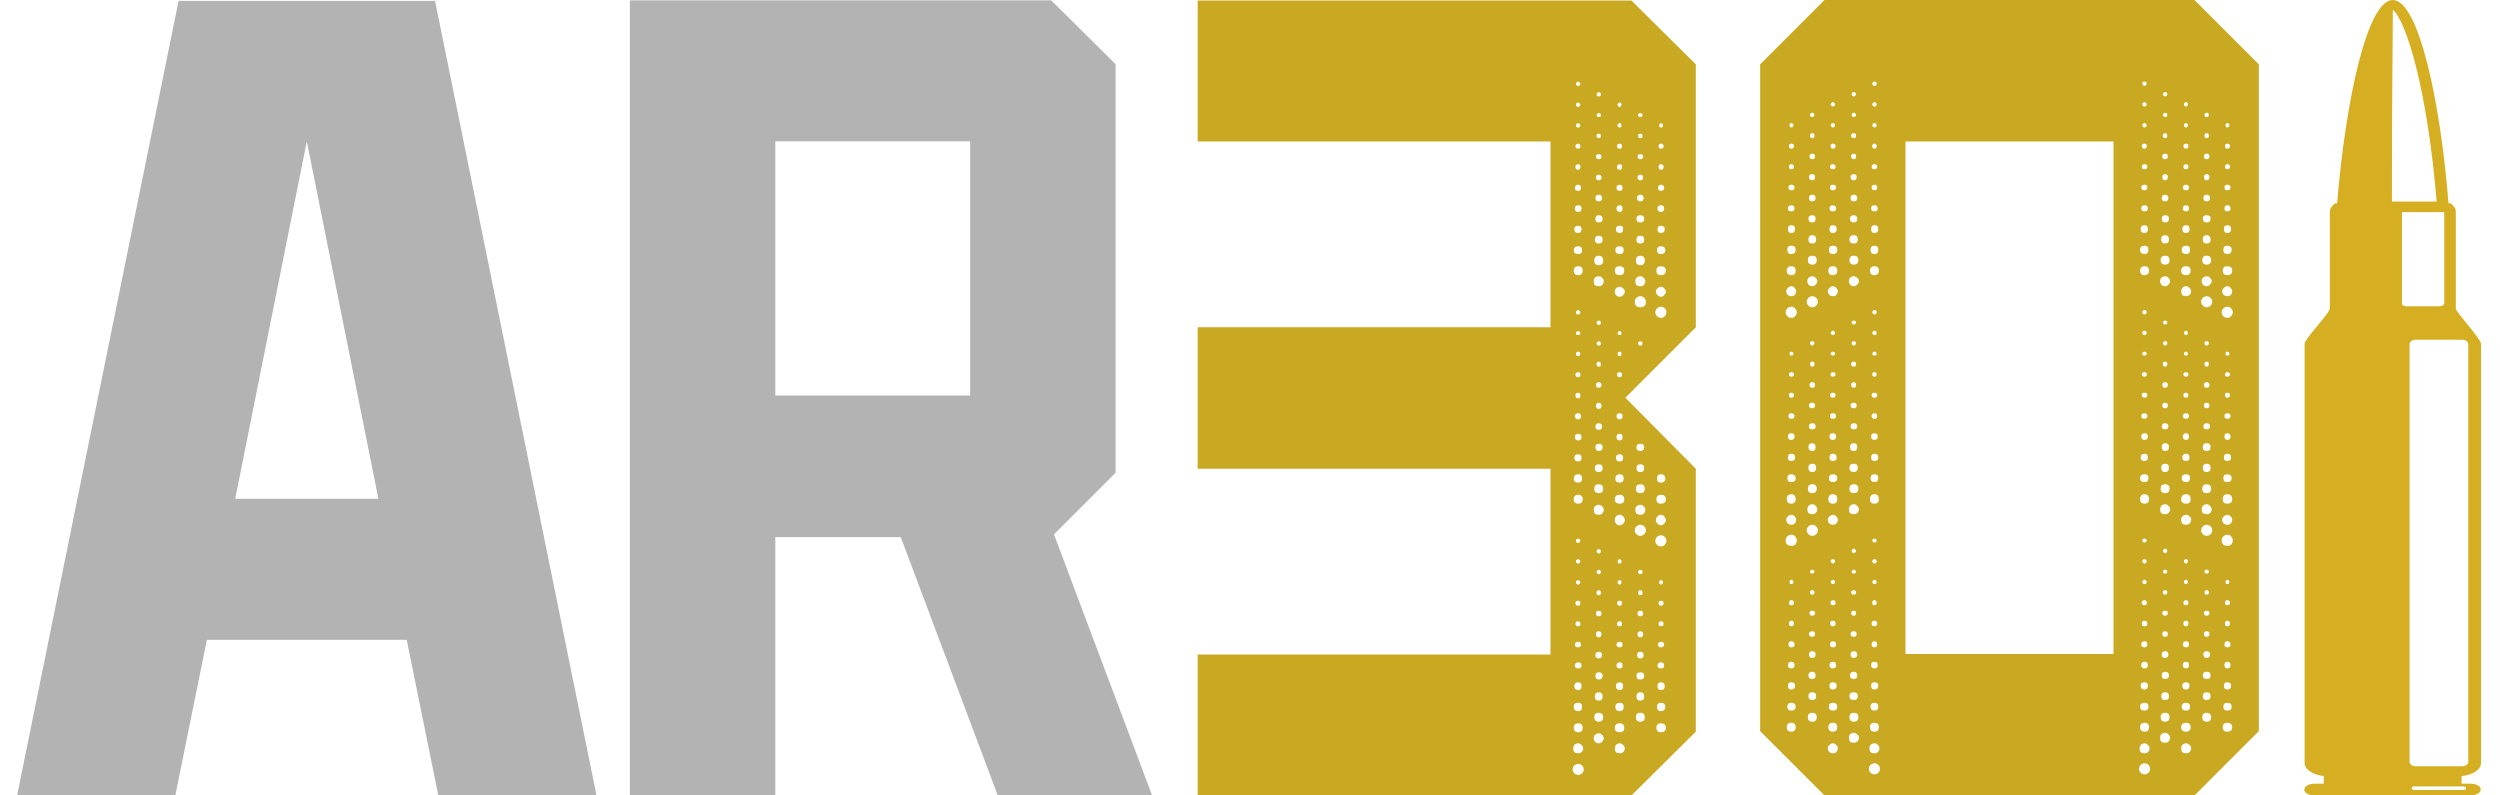
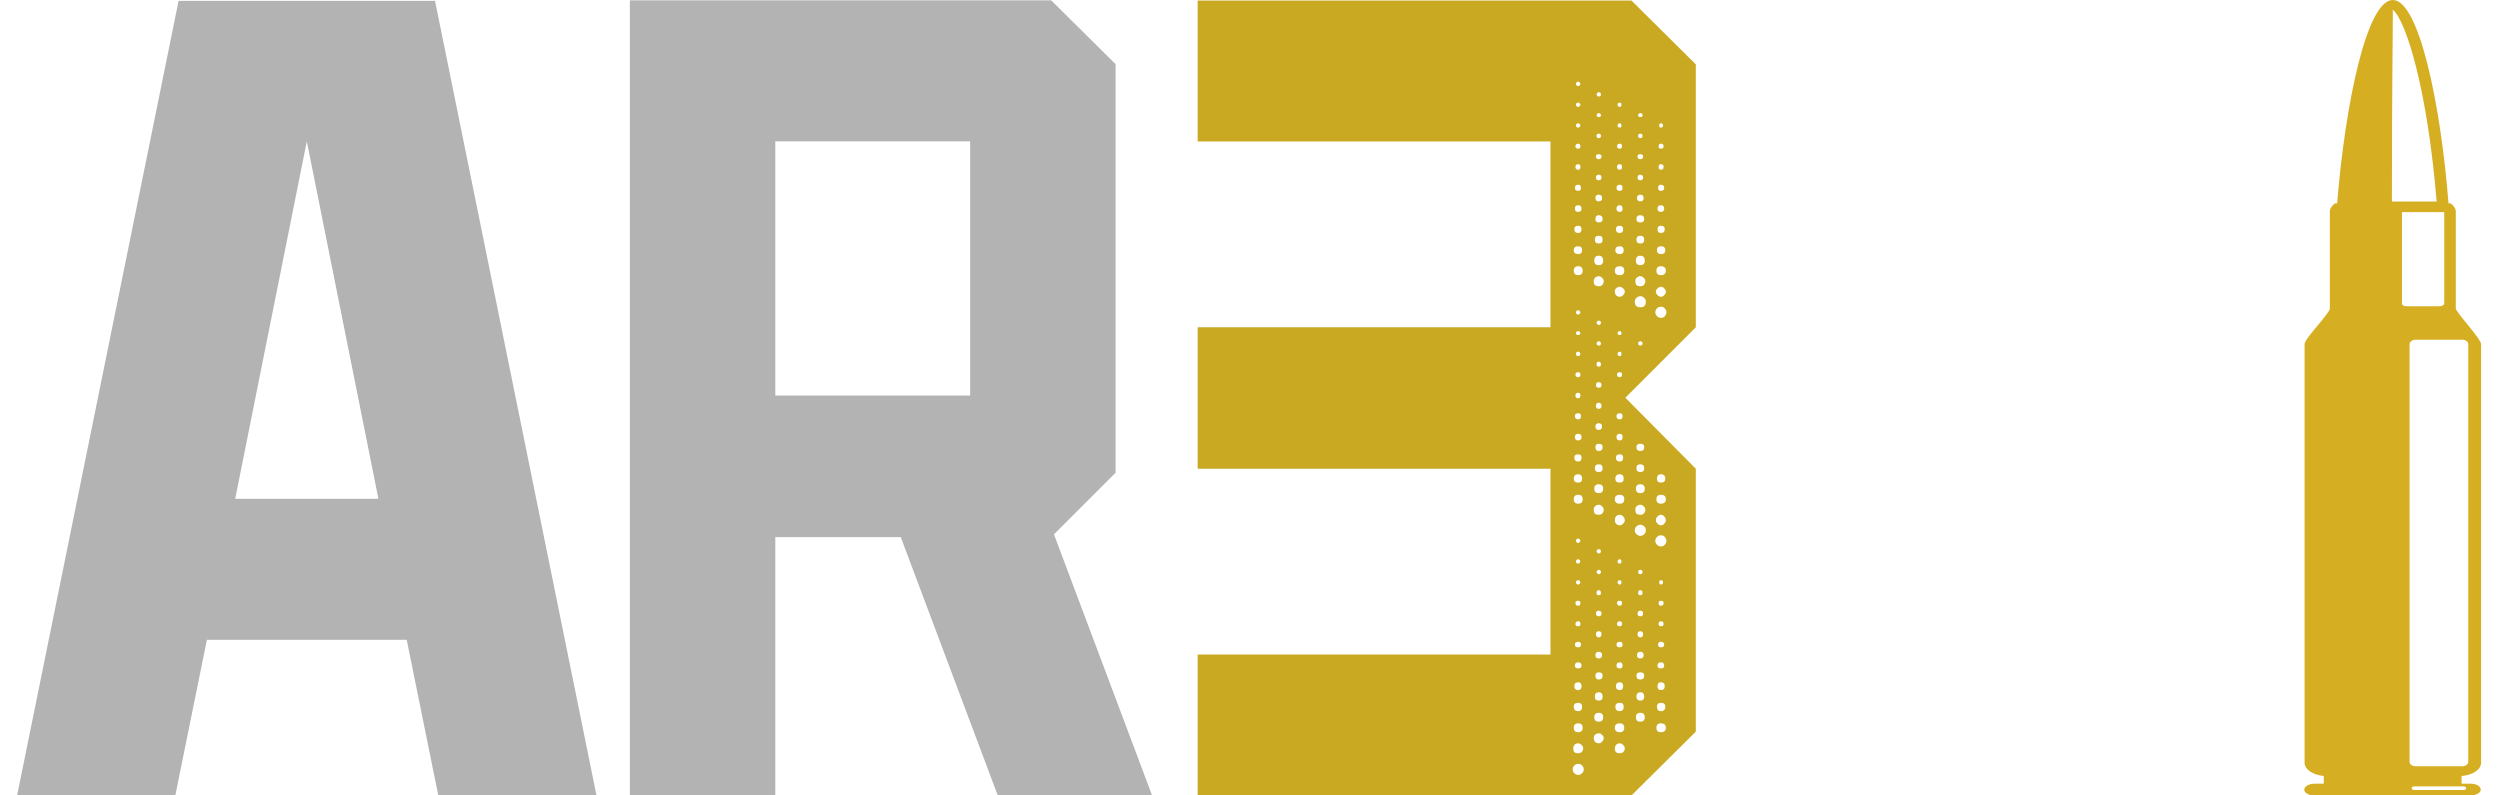
<svg xmlns="http://www.w3.org/2000/svg" fill="none" viewBox="0 0 440 140" height="140" width="440">
  <g clip-path="url(#clip0_40_76)">
    <path fill="#C9A921" d="M287.137 140H210.791V115.202H272.883V82.496H210.791V57.601H272.883V24.895H210.791V0.098H287.137L298.461 11.325V57.601L286.063 70L298.461 82.496V128.773L287.137 140ZM292.311 22.455C292.571 22.455 292.701 22.325 292.701 22.064C292.701 21.869 292.571 21.739 292.311 21.674C292.116 21.739 292.018 21.869 292.018 22.064C292.018 22.325 292.116 22.455 292.311 22.455ZM292.311 26.165C292.636 26.165 292.799 26.034 292.799 25.774C292.799 25.449 292.636 25.286 292.311 25.286C292.051 25.286 291.92 25.449 291.92 25.774C291.92 26.034 292.051 26.165 292.311 26.165ZM292.311 29.875C292.636 29.875 292.799 29.712 292.799 29.386C292.799 29.061 292.636 28.898 292.311 28.898C292.051 28.898 291.92 29.061 291.92 29.386C291.92 29.712 292.051 29.875 292.311 29.875ZM292.311 33.584C292.701 33.584 292.897 33.422 292.897 33.096C292.897 32.706 292.701 32.511 292.311 32.511C291.985 32.511 291.823 32.706 291.823 33.096C291.823 33.422 291.985 33.584 292.311 33.584ZM292.311 37.294C292.701 37.294 292.897 37.099 292.897 36.709C292.897 36.318 292.701 36.123 292.311 36.123C291.92 36.123 291.725 36.318 291.725 36.709C291.725 37.099 291.92 37.294 292.311 37.294ZM292.311 41.004C292.766 41.004 292.994 40.776 292.994 40.321C292.994 39.93 292.766 39.735 292.311 39.735C291.92 39.735 291.725 39.93 291.725 40.321C291.725 40.776 291.92 41.004 292.311 41.004ZM292.311 44.714C292.832 44.714 293.092 44.486 293.092 44.031C293.092 43.575 292.832 43.347 292.311 43.347C291.855 43.347 291.627 43.575 291.627 44.031C291.627 44.486 291.855 44.714 292.311 44.714ZM292.311 48.424C292.897 48.424 293.19 48.164 293.19 47.643C293.19 47.122 292.897 46.862 292.311 46.862C291.79 46.862 291.53 47.122 291.53 47.643C291.53 48.164 291.79 48.424 292.311 48.424ZM292.311 52.231C292.571 52.231 292.766 52.134 292.897 51.939C293.092 51.743 293.19 51.548 293.19 51.353C293.19 51.093 293.092 50.897 292.897 50.767C292.766 50.572 292.571 50.474 292.311 50.474C292.116 50.474 291.92 50.572 291.725 50.767C291.53 50.897 291.432 51.093 291.432 51.353C291.432 51.548 291.53 51.743 291.725 51.939C291.92 52.134 292.116 52.231 292.311 52.231ZM292.311 55.941C292.636 55.941 292.864 55.844 292.994 55.648C293.19 55.453 293.287 55.225 293.287 54.965C293.287 54.705 293.19 54.477 292.994 54.282C292.864 54.087 292.636 53.989 292.311 53.989C292.051 53.989 291.823 54.087 291.627 54.282C291.432 54.477 291.335 54.705 291.335 54.965C291.335 55.225 291.432 55.453 291.627 55.648C291.823 55.844 292.051 55.941 292.311 55.941ZM292.311 128.87C292.897 128.87 293.19 128.61 293.19 128.089C293.19 127.569 292.897 127.308 292.311 127.308C291.79 127.308 291.53 127.569 291.53 128.089C291.53 128.61 291.79 128.87 292.311 128.87ZM292.311 106.611C292.636 106.611 292.799 106.448 292.799 106.123C292.799 105.862 292.636 105.732 292.311 105.732C292.051 105.732 291.92 105.862 291.92 106.123C291.92 106.448 292.051 106.611 292.311 106.611ZM292.311 102.901C292.571 102.836 292.701 102.706 292.701 102.51C292.701 102.25 292.571 102.12 292.311 102.12C292.116 102.12 292.018 102.25 292.018 102.51C292.018 102.706 292.116 102.836 292.311 102.901ZM292.311 110.223C292.636 110.223 292.799 110.093 292.799 109.833C292.799 109.507 292.636 109.344 292.311 109.344C292.051 109.344 291.92 109.507 291.92 109.833C291.92 110.093 292.051 110.223 292.311 110.223ZM292.311 113.933C292.701 113.933 292.897 113.77 292.897 113.445C292.897 113.119 292.701 112.957 292.311 112.957C291.985 112.957 291.823 113.119 291.823 113.445C291.823 113.77 291.985 113.933 292.311 113.933ZM292.311 117.643C292.701 117.643 292.897 117.48 292.897 117.155C292.897 116.764 292.701 116.569 292.311 116.569C291.92 116.569 291.725 116.764 291.725 117.155C291.725 117.48 291.92 117.643 292.311 117.643ZM292.311 121.45C292.766 121.45 292.994 121.223 292.994 120.767C292.994 120.311 292.766 120.084 292.311 120.084C291.92 120.084 291.725 120.311 291.725 120.767C291.725 121.223 291.92 121.45 292.311 121.45ZM292.311 125.16C292.832 125.16 293.092 124.9 293.092 124.379C293.092 123.924 292.832 123.696 292.311 123.696C291.855 123.696 291.627 123.924 291.627 124.379C291.627 124.9 291.855 125.16 292.311 125.16ZM292.311 84.937C292.832 84.937 293.092 84.709 293.092 84.254C293.092 83.733 292.832 83.473 292.311 83.473C291.855 83.473 291.627 83.733 291.627 84.254C291.627 84.709 291.855 84.937 292.311 84.937ZM292.311 88.647C292.897 88.647 293.19 88.387 293.19 87.866C293.19 87.345 292.897 87.085 292.311 87.085C291.79 87.085 291.53 87.345 291.53 87.866C291.53 88.387 291.79 88.647 292.311 88.647ZM292.311 92.455C292.571 92.455 292.766 92.357 292.897 92.162C293.092 91.966 293.19 91.771 293.19 91.576C293.19 91.316 293.092 91.088 292.897 90.893C292.766 90.697 292.571 90.6 292.311 90.6C292.116 90.6 291.92 90.697 291.725 90.893C291.53 91.088 291.432 91.316 291.432 91.576C291.432 91.771 291.53 91.966 291.725 92.162C291.92 92.357 292.116 92.455 292.311 92.455ZM292.311 96.165C292.636 96.165 292.864 96.067 292.994 95.872C293.19 95.676 293.287 95.449 293.287 95.188C293.287 94.928 293.19 94.7 292.994 94.505C292.864 94.31 292.636 94.212 292.311 94.212C292.051 94.212 291.823 94.31 291.627 94.505C291.432 94.7 291.335 94.928 291.335 95.188C291.335 95.449 291.432 95.676 291.627 95.872C291.823 96.067 292.051 96.165 292.311 96.165ZM288.699 127.015C289.219 127.015 289.48 126.755 289.48 126.234C289.48 125.714 289.219 125.453 288.699 125.453C288.178 125.453 287.918 125.714 287.918 126.234C287.918 126.755 288.178 127.015 288.699 127.015ZM288.699 104.756C288.959 104.756 289.089 104.626 289.089 104.365C289.089 104.04 288.959 103.877 288.699 103.877C288.438 103.877 288.308 104.04 288.308 104.365C288.308 104.626 288.438 104.756 288.699 104.756ZM288.699 101.046C288.959 101.046 289.089 100.916 289.089 100.656C289.089 100.46 288.959 100.33 288.699 100.265C288.438 100.33 288.308 100.46 288.308 100.656C288.308 100.916 288.438 101.046 288.699 101.046ZM288.699 108.466C289.024 108.466 289.187 108.303 289.187 107.978C289.187 107.652 289.024 107.49 288.699 107.49C288.373 107.49 288.21 107.652 288.21 107.978C288.21 108.303 288.373 108.466 288.699 108.466ZM288.699 112.176C289.024 112.176 289.187 111.98 289.187 111.59C289.187 111.265 289.024 111.102 288.699 111.102C288.373 111.102 288.21 111.265 288.21 111.59C288.21 111.98 288.373 112.176 288.699 112.176ZM288.699 115.886C289.089 115.886 289.284 115.69 289.284 115.3C289.284 114.909 289.089 114.714 288.699 114.714C288.308 114.714 288.113 114.909 288.113 115.3C288.113 115.69 288.308 115.886 288.699 115.886ZM288.699 119.596C289.154 119.596 289.382 119.368 289.382 118.912C289.382 118.522 289.154 118.326 288.699 118.326C288.243 118.326 288.015 118.522 288.015 118.912C288.015 119.368 288.243 119.596 288.699 119.596ZM288.699 123.305C289.154 123.305 289.382 123.078 289.382 122.622C289.382 122.101 289.154 121.841 288.699 121.841C288.243 121.841 288.015 122.101 288.015 122.622C288.015 123.078 288.243 123.305 288.699 123.305ZM288.699 79.372C289.154 79.372 289.382 79.145 289.382 78.689C289.382 78.299 289.154 78.103 288.699 78.103C288.243 78.103 288.015 78.299 288.015 78.689C288.015 79.145 288.243 79.372 288.699 79.372ZM288.699 83.082C289.154 83.082 289.382 82.855 289.382 82.399C289.382 81.943 289.154 81.716 288.699 81.716C288.243 81.716 288.015 81.943 288.015 82.399C288.015 82.855 288.243 83.082 288.699 83.082ZM288.699 86.792C289.219 86.792 289.48 86.532 289.48 86.011C289.48 85.49 289.219 85.23 288.699 85.23C288.178 85.23 287.918 85.49 287.918 86.011C287.918 86.532 288.178 86.792 288.699 86.792ZM288.699 90.6C288.959 90.6 289.154 90.535 289.284 90.404C289.48 90.209 289.577 89.981 289.577 89.721C289.577 89.461 289.48 89.266 289.284 89.135C289.154 88.94 288.959 88.842 288.699 88.842C288.438 88.842 288.21 88.94 288.015 89.135C287.885 89.266 287.82 89.461 287.82 89.721C287.82 89.981 287.885 90.209 288.015 90.404C288.21 90.535 288.438 90.6 288.699 90.6ZM288.699 94.31C288.959 94.31 289.187 94.212 289.382 94.017C289.577 93.822 289.675 93.594 289.675 93.333C289.675 93.073 289.577 92.845 289.382 92.65C289.187 92.455 288.959 92.357 288.699 92.357C288.438 92.357 288.21 92.455 288.015 92.65C287.82 92.845 287.722 93.073 287.722 93.333C287.722 93.594 287.82 93.822 288.015 94.017C288.21 94.212 288.438 94.31 288.699 94.31ZM285.086 18.842C285.282 18.777 285.379 18.647 285.379 18.452C285.379 18.192 285.282 18.061 285.086 18.061C284.826 18.061 284.696 18.192 284.696 18.452C284.696 18.647 284.826 18.777 285.086 18.842ZM285.086 22.455C285.282 22.455 285.379 22.325 285.379 22.064C285.379 21.869 285.282 21.739 285.086 21.674C284.826 21.739 284.696 21.869 284.696 22.064C284.696 22.325 284.826 22.455 285.086 22.455ZM285.086 26.165C285.347 26.165 285.477 26.034 285.477 25.774C285.477 25.449 285.347 25.286 285.086 25.286C284.761 25.286 284.598 25.449 284.598 25.774C284.598 26.034 284.761 26.165 285.086 26.165ZM285.086 29.875C285.347 29.875 285.477 29.712 285.477 29.386C285.477 29.061 285.347 28.898 285.086 28.898C284.761 28.898 284.598 29.061 284.598 29.386C284.598 29.712 284.761 29.875 285.086 29.875ZM285.086 33.584C285.412 33.584 285.574 33.422 285.574 33.096C285.574 32.706 285.412 32.511 285.086 32.511C284.696 32.511 284.501 32.706 284.501 33.096C284.501 33.422 284.696 33.584 285.086 33.584ZM285.086 37.294C285.412 37.294 285.574 37.099 285.574 36.709C285.574 36.318 285.412 36.123 285.086 36.123C284.696 36.123 284.501 36.318 284.501 36.709C284.501 37.099 284.696 37.294 285.086 37.294ZM285.086 41.004C285.477 41.004 285.672 40.776 285.672 40.321C285.672 39.93 285.477 39.735 285.086 39.735C284.631 39.735 284.403 39.93 284.403 40.321C284.403 40.776 284.631 41.004 285.086 41.004ZM285.086 44.714C285.542 44.714 285.77 44.486 285.77 44.031C285.77 43.575 285.542 43.347 285.086 43.347C284.566 43.347 284.305 43.575 284.305 44.031C284.305 44.486 284.566 44.714 285.086 44.714ZM285.086 48.424C285.607 48.424 285.867 48.164 285.867 47.643C285.867 47.122 285.607 46.862 285.086 46.862C284.501 46.862 284.208 47.122 284.208 47.643C284.208 48.164 284.501 48.424 285.086 48.424ZM281.376 16.987C281.637 16.987 281.767 16.857 281.767 16.597C281.767 16.402 281.637 16.271 281.376 16.206C281.181 16.271 281.051 16.402 280.986 16.597C281.051 16.857 281.181 16.987 281.376 16.987ZM281.376 20.6C281.637 20.6 281.767 20.502 281.767 20.307C281.767 20.047 281.637 19.916 281.376 19.916C281.181 19.916 281.051 20.047 280.986 20.307C281.051 20.502 281.181 20.6 281.376 20.6ZM281.376 24.31C281.637 24.31 281.767 24.18 281.767 23.919C281.767 23.659 281.637 23.529 281.376 23.529C281.116 23.529 280.986 23.659 280.986 23.919C280.986 24.18 281.116 24.31 281.376 24.31ZM281.376 28.02C281.702 28.02 281.865 27.857 281.865 27.531C281.865 27.271 281.702 27.141 281.376 27.141C281.051 27.141 280.888 27.271 280.888 27.531C280.888 27.857 281.051 28.02 281.376 28.02ZM281.376 31.729C281.702 31.729 281.865 31.567 281.865 31.241C281.865 30.916 281.702 30.753 281.376 30.753C281.051 30.753 280.888 30.916 280.888 31.241C280.888 31.567 281.051 31.729 281.376 31.729ZM281.376 35.439C281.767 35.439 281.962 35.244 281.962 34.854C281.962 34.463 281.767 34.268 281.376 34.268C280.986 34.268 280.791 34.463 280.791 34.854C280.791 35.244 280.986 35.439 281.376 35.439ZM281.376 39.149C281.832 39.149 282.06 38.954 282.06 38.563C282.06 38.108 281.832 37.88 281.376 37.88C280.986 37.88 280.791 38.108 280.791 38.563C280.791 38.954 280.986 39.149 281.376 39.149ZM281.376 42.859C281.832 42.859 282.06 42.631 282.06 42.176C282.06 41.72 281.832 41.492 281.376 41.492C280.921 41.492 280.693 41.72 280.693 42.176C280.693 42.631 280.921 42.859 281.376 42.859ZM281.376 46.667C281.897 46.667 282.157 46.406 282.157 45.886C282.157 45.3 281.897 45.007 281.376 45.007C280.856 45.007 280.595 45.3 280.595 45.886C280.595 46.406 280.856 46.667 281.376 46.667ZM277.764 15.133C277.959 15.133 278.09 15.002 278.155 14.742C278.09 14.547 277.959 14.417 277.764 14.351C277.504 14.417 277.374 14.547 277.374 14.742C277.374 15.002 277.504 15.133 277.764 15.133ZM277.764 18.842C277.959 18.777 278.09 18.647 278.155 18.452C278.09 18.192 277.959 18.061 277.764 18.061C277.504 18.061 277.374 18.192 277.374 18.452C277.374 18.647 277.504 18.777 277.764 18.842ZM277.764 22.455C277.959 22.455 278.09 22.325 278.155 22.064C278.09 21.869 277.959 21.739 277.764 21.674C277.504 21.739 277.374 21.869 277.374 22.064C277.374 22.325 277.504 22.455 277.764 22.455ZM277.764 26.165C278.024 26.165 278.155 26.034 278.155 25.774C278.155 25.449 278.024 25.286 277.764 25.286C277.439 25.286 277.276 25.449 277.276 25.774C277.276 26.034 277.439 26.165 277.764 26.165ZM277.764 29.875C278.024 29.875 278.155 29.712 278.155 29.386C278.155 29.061 278.024 28.898 277.764 28.898C277.439 28.898 277.276 29.061 277.276 29.386C277.276 29.712 277.439 29.875 277.764 29.875ZM277.764 33.584C278.09 33.584 278.252 33.422 278.252 33.096C278.252 32.706 278.09 32.511 277.764 32.511C277.374 32.511 277.178 32.706 277.178 33.096C277.178 33.422 277.374 33.584 277.764 33.584ZM277.764 37.294C278.155 37.294 278.35 37.099 278.35 36.709C278.35 36.318 278.155 36.123 277.764 36.123C277.374 36.123 277.178 36.318 277.178 36.709C277.178 37.099 277.374 37.294 277.764 37.294ZM277.764 41.004C278.155 41.004 278.35 40.776 278.35 40.321C278.35 39.93 278.155 39.735 277.764 39.735C277.309 39.735 277.081 39.93 277.081 40.321C277.081 40.776 277.309 41.004 277.764 41.004ZM277.764 44.714C278.22 44.714 278.448 44.486 278.448 44.031C278.448 43.575 278.22 43.347 277.764 43.347C277.243 43.347 276.983 43.575 276.983 44.031C276.983 44.486 277.243 44.714 277.764 44.714ZM277.764 48.424C278.285 48.424 278.545 48.164 278.545 47.643C278.545 47.122 278.285 46.862 277.764 46.862C277.243 46.862 276.983 47.122 276.983 47.643C276.983 48.164 277.243 48.424 277.764 48.424ZM277.764 58.968C277.959 58.968 278.09 58.87 278.155 58.675C278.09 58.415 277.959 58.285 277.764 58.285C277.504 58.285 277.374 58.415 277.374 58.675C277.374 58.87 277.504 58.968 277.764 58.968ZM277.764 55.356C277.959 55.356 278.09 55.225 278.155 54.965C278.09 54.77 277.959 54.64 277.764 54.575C277.504 54.64 277.374 54.77 277.374 54.965C277.374 55.225 277.504 55.356 277.764 55.356ZM277.764 62.678C277.959 62.678 278.09 62.548 278.155 62.287C278.09 62.027 277.959 61.897 277.764 61.897C277.504 61.897 277.374 62.027 277.374 62.287C277.374 62.548 277.504 62.678 277.764 62.678ZM277.764 66.388C278.024 66.388 278.155 66.225 278.155 65.9C278.155 65.639 278.024 65.509 277.764 65.509C277.439 65.509 277.276 65.639 277.276 65.9C277.276 66.225 277.439 66.388 277.764 66.388ZM277.764 70.098C278.024 70.098 278.155 69.935 278.155 69.609C278.155 69.284 278.024 69.121 277.764 69.121C277.439 69.121 277.276 69.284 277.276 69.609C277.276 69.935 277.439 70.098 277.764 70.098ZM277.764 73.808C278.09 73.808 278.252 73.612 278.252 73.222C278.252 72.896 278.09 72.734 277.764 72.734C277.374 72.734 277.178 72.896 277.178 73.222C277.178 73.612 277.374 73.808 277.764 73.808ZM277.764 77.517C278.155 77.517 278.35 77.322 278.35 76.932C278.35 76.541 278.155 76.346 277.764 76.346C277.374 76.346 277.178 76.541 277.178 76.932C277.178 77.322 277.374 77.517 277.764 77.517ZM277.764 81.227C278.155 81.227 278.35 80.999 278.35 80.544C278.35 80.153 278.155 79.958 277.764 79.958C277.309 79.958 277.081 80.153 277.081 80.544C277.081 80.999 277.309 81.227 277.764 81.227ZM277.764 84.937C278.22 84.937 278.448 84.709 278.448 84.254C278.448 83.733 278.22 83.473 277.764 83.473C277.243 83.473 276.983 83.733 276.983 84.254C276.983 84.709 277.243 84.937 277.764 84.937ZM277.764 88.647C278.285 88.647 278.545 88.387 278.545 87.866C278.545 87.345 278.285 87.085 277.764 87.085C277.243 87.085 276.983 87.345 276.983 87.866C276.983 88.387 277.243 88.647 277.764 88.647ZM277.764 99.191C277.959 99.191 278.09 99.061 278.155 98.801C278.09 98.605 277.959 98.475 277.764 98.41C277.504 98.475 277.374 98.605 277.374 98.801C277.374 99.061 277.504 99.191 277.764 99.191ZM277.764 95.579C277.959 95.514 278.09 95.383 278.155 95.188C278.09 94.928 277.959 94.798 277.764 94.798C277.504 94.798 277.374 94.928 277.374 95.188C277.374 95.383 277.504 95.514 277.764 95.579ZM277.764 102.901C277.959 102.836 278.09 102.706 278.155 102.51C278.09 102.25 277.959 102.12 277.764 102.12C277.504 102.12 277.374 102.25 277.374 102.51C277.374 102.706 277.504 102.836 277.764 102.901ZM277.764 106.611C278.024 106.611 278.155 106.448 278.155 106.123C278.155 105.862 278.024 105.732 277.764 105.732C277.439 105.732 277.276 105.862 277.276 106.123C277.276 106.448 277.439 106.611 277.764 106.611ZM277.764 110.223C278.024 110.223 278.155 110.093 278.155 109.833C278.155 109.507 278.024 109.344 277.764 109.344C277.439 109.344 277.276 109.507 277.276 109.833C277.276 110.093 277.439 110.223 277.764 110.223ZM277.764 113.933C278.09 113.933 278.252 113.77 278.252 113.445C278.252 113.119 278.09 112.957 277.764 112.957C277.374 112.957 277.178 113.119 277.178 113.445C277.178 113.77 277.374 113.933 277.764 113.933ZM277.764 117.643C278.155 117.643 278.35 117.48 278.35 117.155C278.35 116.764 278.155 116.569 277.764 116.569C277.374 116.569 277.178 116.764 277.178 117.155C277.178 117.48 277.374 117.643 277.764 117.643ZM277.764 121.45C278.155 121.45 278.35 121.223 278.35 120.767C278.35 120.311 278.155 120.084 277.764 120.084C277.309 120.084 277.081 120.311 277.081 120.767C277.081 121.223 277.309 121.45 277.764 121.45ZM277.764 125.16C278.22 125.16 278.448 124.9 278.448 124.379C278.448 123.924 278.22 123.696 277.764 123.696C277.243 123.696 276.983 123.924 276.983 124.379C276.983 124.9 277.243 125.16 277.764 125.16ZM277.764 128.87C278.285 128.87 278.545 128.61 278.545 128.089C278.545 127.569 278.285 127.308 277.764 127.308C277.243 127.308 276.983 127.569 276.983 128.089C276.983 128.61 277.243 128.87 277.764 128.87ZM277.764 132.58C277.959 132.58 278.155 132.515 278.35 132.385C278.545 132.19 278.643 131.962 278.643 131.702C278.643 131.506 278.545 131.311 278.35 131.116C278.155 130.921 277.959 130.823 277.764 130.823C277.504 130.823 277.276 130.921 277.081 131.116C276.951 131.311 276.885 131.506 276.885 131.702C276.885 131.962 276.951 132.19 277.081 132.385C277.276 132.515 277.504 132.58 277.764 132.58ZM277.764 136.388C278.024 136.388 278.252 136.29 278.448 136.095C278.643 135.9 278.74 135.672 278.74 135.411C278.74 135.151 278.643 134.923 278.448 134.728C278.252 134.533 278.024 134.435 277.764 134.435C277.504 134.435 277.276 134.533 277.081 134.728C276.885 134.923 276.788 135.151 276.788 135.411C276.788 135.672 276.885 135.9 277.081 136.095C277.276 136.29 277.504 136.388 277.764 136.388ZM281.376 130.823C281.637 130.823 281.832 130.725 281.962 130.53C282.157 130.335 282.255 130.139 282.255 129.944C282.255 129.684 282.157 129.489 281.962 129.358C281.832 129.163 281.637 129.066 281.376 129.066C281.116 129.066 280.888 129.163 280.693 129.358C280.563 129.489 280.498 129.684 280.498 129.944C280.498 130.139 280.563 130.335 280.693 130.53C280.888 130.725 281.116 130.823 281.376 130.823ZM281.376 101.046C281.637 101.046 281.767 100.916 281.767 100.656C281.767 100.46 281.637 100.33 281.376 100.265C281.181 100.33 281.051 100.46 280.986 100.656C281.051 100.916 281.181 101.046 281.376 101.046ZM281.376 97.434C281.637 97.369 281.767 97.239 281.767 97.043C281.767 96.783 281.637 96.653 281.376 96.653C281.181 96.653 281.051 96.783 280.986 97.043C281.051 97.239 281.181 97.369 281.376 97.434ZM281.376 104.756C281.637 104.756 281.767 104.626 281.767 104.365C281.767 104.04 281.637 103.877 281.376 103.877C281.116 103.877 280.986 104.04 280.986 104.365C280.986 104.626 281.116 104.756 281.376 104.756ZM281.376 108.466C281.702 108.466 281.865 108.303 281.865 107.978C281.865 107.652 281.702 107.49 281.376 107.49C281.051 107.49 280.888 107.652 280.888 107.978C280.888 108.303 281.051 108.466 281.376 108.466ZM281.376 112.176C281.702 112.176 281.865 111.98 281.865 111.59C281.865 111.265 281.702 111.102 281.376 111.102C281.051 111.102 280.888 111.265 280.888 111.59C280.888 111.98 281.051 112.176 281.376 112.176ZM281.376 115.886C281.767 115.886 281.962 115.69 281.962 115.3C281.962 114.909 281.767 114.714 281.376 114.714C280.986 114.714 280.791 114.909 280.791 115.3C280.791 115.69 280.986 115.886 281.376 115.886ZM281.376 119.596C281.832 119.596 282.06 119.368 282.06 118.912C282.06 118.522 281.832 118.326 281.376 118.326C280.986 118.326 280.791 118.522 280.791 118.912C280.791 119.368 280.986 119.596 281.376 119.596ZM281.376 123.305C281.832 123.305 282.06 123.078 282.06 122.622C282.06 122.101 281.832 121.841 281.376 121.841C280.921 121.841 280.693 122.101 280.693 122.622C280.693 123.078 280.921 123.305 281.376 123.305ZM281.376 127.015C281.897 127.015 282.157 126.755 282.157 126.234C282.157 125.714 281.897 125.453 281.376 125.453C280.856 125.453 280.595 125.714 280.595 126.234C280.595 126.755 280.856 127.015 281.376 127.015ZM281.376 90.6C281.637 90.6 281.832 90.535 281.962 90.404C282.157 90.209 282.255 89.981 282.255 89.721C282.255 89.461 282.157 89.266 281.962 89.135C281.832 88.94 281.637 88.842 281.376 88.842C281.116 88.842 280.888 88.94 280.693 89.135C280.563 89.266 280.498 89.461 280.498 89.721C280.498 89.981 280.563 90.209 280.693 90.404C280.888 90.535 281.116 90.6 281.376 90.6ZM281.376 60.823C281.637 60.823 281.767 60.693 281.767 60.432C281.767 60.237 281.637 60.107 281.376 60.042C281.181 60.107 281.051 60.237 280.986 60.432C281.051 60.693 281.181 60.823 281.376 60.823ZM281.376 57.211C281.637 57.145 281.767 57.015 281.767 56.82C281.767 56.56 281.637 56.43 281.376 56.43C281.181 56.43 281.051 56.56 280.986 56.82C281.051 57.015 281.181 57.145 281.376 57.211ZM281.376 64.533C281.637 64.533 281.767 64.403 281.767 64.142C281.767 63.817 281.637 63.654 281.376 63.654C281.116 63.654 280.986 63.817 280.986 64.142C280.986 64.403 281.116 64.533 281.376 64.533ZM281.376 68.243C281.702 68.243 281.865 68.08 281.865 67.754C281.865 67.429 281.702 67.266 281.376 67.266C281.051 67.266 280.888 67.429 280.888 67.754C280.888 68.08 281.051 68.243 281.376 68.243ZM281.376 71.953C281.702 71.953 281.865 71.79 281.865 71.464C281.865 71.074 281.702 70.879 281.376 70.879C281.051 70.879 280.888 71.074 280.888 71.464C280.888 71.79 281.051 71.953 281.376 71.953ZM281.376 75.662C281.767 75.662 281.962 75.467 281.962 75.077C281.962 74.686 281.767 74.491 281.376 74.491C280.986 74.491 280.791 74.686 280.791 75.077C280.791 75.467 280.986 75.662 281.376 75.662ZM281.376 79.372C281.832 79.372 282.06 79.145 282.06 78.689C282.06 78.299 281.832 78.103 281.376 78.103C280.986 78.103 280.791 78.299 280.791 78.689C280.791 79.145 280.986 79.372 281.376 79.372ZM281.376 83.082C281.832 83.082 282.06 82.855 282.06 82.399C282.06 81.943 281.832 81.716 281.376 81.716C280.921 81.716 280.693 81.943 280.693 82.399C280.693 82.855 280.921 83.082 281.376 83.082ZM281.376 86.792C281.897 86.792 282.157 86.532 282.157 86.011C282.157 85.49 281.897 85.23 281.376 85.23C280.856 85.23 280.595 85.49 280.595 86.011C280.595 86.532 280.856 86.792 281.376 86.792ZM281.376 50.377C281.637 50.377 281.832 50.312 281.962 50.181C282.157 49.986 282.255 49.758 282.255 49.498C282.255 49.238 282.157 49.042 281.962 48.912C281.832 48.717 281.637 48.619 281.376 48.619C281.116 48.619 280.888 48.717 280.693 48.912C280.563 49.042 280.498 49.238 280.498 49.498C280.498 49.758 280.563 49.986 280.693 50.181C280.888 50.312 281.116 50.377 281.376 50.377ZM285.086 132.58C285.282 132.58 285.477 132.515 285.672 132.385C285.867 132.19 285.965 131.962 285.965 131.702C285.965 131.506 285.867 131.311 285.672 131.116C285.477 130.921 285.282 130.823 285.086 130.823C284.826 130.823 284.598 130.921 284.403 131.116C284.273 131.311 284.208 131.506 284.208 131.702C284.208 131.962 284.273 132.19 284.403 132.385C284.598 132.515 284.826 132.58 285.086 132.58ZM285.086 102.901C285.282 102.836 285.379 102.706 285.379 102.51C285.379 102.25 285.282 102.12 285.086 102.12C284.826 102.12 284.696 102.25 284.696 102.51C284.696 102.706 284.826 102.836 285.086 102.901ZM285.086 99.191C285.282 99.191 285.379 99.061 285.379 98.801C285.379 98.605 285.282 98.475 285.086 98.41C284.826 98.475 284.696 98.605 284.696 98.801C284.696 99.061 284.826 99.191 285.086 99.191ZM285.086 106.611C285.347 106.611 285.477 106.448 285.477 106.123C285.477 105.862 285.347 105.732 285.086 105.732C284.761 105.732 284.598 105.862 284.598 106.123C284.598 106.448 284.761 106.611 285.086 106.611ZM285.086 110.223C285.347 110.223 285.477 110.093 285.477 109.833C285.477 109.507 285.347 109.344 285.086 109.344C284.761 109.344 284.598 109.507 284.598 109.833C284.598 110.093 284.761 110.223 285.086 110.223ZM285.086 113.933C285.412 113.933 285.574 113.77 285.574 113.445C285.574 113.119 285.412 112.957 285.086 112.957C284.696 112.957 284.501 113.119 284.501 113.445C284.501 113.77 284.696 113.933 285.086 113.933ZM285.086 117.643C285.412 117.643 285.574 117.48 285.574 117.155C285.574 116.764 285.412 116.569 285.086 116.569C284.696 116.569 284.501 116.764 284.501 117.155C284.501 117.48 284.696 117.643 285.086 117.643ZM285.086 121.45C285.477 121.45 285.672 121.223 285.672 120.767C285.672 120.311 285.477 120.084 285.086 120.084C284.631 120.084 284.403 120.311 284.403 120.767C284.403 121.223 284.631 121.45 285.086 121.45ZM285.086 125.16C285.542 125.16 285.77 124.9 285.77 124.379C285.77 123.924 285.542 123.696 285.086 123.696C284.566 123.696 284.305 123.924 284.305 124.379C284.305 124.9 284.566 125.16 285.086 125.16ZM285.086 128.87C285.607 128.87 285.867 128.61 285.867 128.089C285.867 127.569 285.607 127.308 285.086 127.308C284.501 127.308 284.208 127.569 284.208 128.089C284.208 128.61 284.501 128.87 285.086 128.87ZM285.086 92.455C285.282 92.455 285.477 92.357 285.672 92.162C285.867 91.966 285.965 91.771 285.965 91.576C285.965 91.316 285.867 91.088 285.672 90.893C285.477 90.697 285.282 90.6 285.086 90.6C284.826 90.6 284.598 90.697 284.403 90.893C284.273 91.088 284.208 91.316 284.208 91.576C284.208 91.771 284.273 91.966 284.403 92.162C284.598 92.357 284.826 92.455 285.086 92.455ZM285.086 62.678C285.282 62.678 285.379 62.548 285.379 62.287C285.379 62.027 285.282 61.897 285.086 61.897C284.826 61.897 284.696 62.027 284.696 62.287C284.696 62.548 284.826 62.678 285.086 62.678ZM285.086 58.968C285.282 58.968 285.379 58.87 285.379 58.675C285.379 58.415 285.282 58.285 285.086 58.285C284.826 58.285 284.696 58.415 284.696 58.675C284.696 58.87 284.826 58.968 285.086 58.968ZM285.086 66.388C285.347 66.388 285.477 66.225 285.477 65.9C285.477 65.639 285.347 65.509 285.086 65.509C284.761 65.509 284.598 65.639 284.598 65.9C284.598 66.225 284.761 66.388 285.086 66.388ZM285.086 73.808C285.412 73.808 285.574 73.612 285.574 73.222C285.574 72.896 285.412 72.734 285.086 72.734C284.696 72.734 284.501 72.896 284.501 73.222C284.501 73.612 284.696 73.808 285.086 73.808ZM285.086 77.517C285.412 77.517 285.574 77.322 285.574 76.932C285.574 76.541 285.412 76.346 285.086 76.346C284.696 76.346 284.501 76.541 284.501 76.932C284.501 77.322 284.696 77.517 285.086 77.517ZM285.086 81.227C285.477 81.227 285.672 80.999 285.672 80.544C285.672 80.153 285.477 79.958 285.086 79.958C284.631 79.958 284.403 80.153 284.403 80.544C284.403 80.999 284.631 81.227 285.086 81.227ZM285.086 84.937C285.542 84.937 285.77 84.709 285.77 84.254C285.77 83.733 285.542 83.473 285.086 83.473C284.566 83.473 284.305 83.733 284.305 84.254C284.305 84.709 284.566 84.937 285.086 84.937ZM285.086 88.647C285.607 88.647 285.867 88.387 285.867 87.866C285.867 87.345 285.607 87.085 285.086 87.085C284.501 87.085 284.208 87.345 284.208 87.866C284.208 88.387 284.501 88.647 285.086 88.647ZM285.086 52.231C285.282 52.231 285.477 52.134 285.672 51.939C285.867 51.743 285.965 51.548 285.965 51.353C285.965 51.093 285.867 50.897 285.672 50.767C285.477 50.572 285.282 50.474 285.086 50.474C284.826 50.474 284.598 50.572 284.403 50.767C284.273 50.897 284.208 51.093 284.208 51.353C284.208 51.548 284.273 51.743 284.403 51.939C284.598 52.134 284.826 52.231 285.086 52.231ZM288.699 20.6C288.959 20.6 289.089 20.502 289.089 20.307C289.089 20.047 288.959 19.916 288.699 19.916C288.438 19.916 288.308 20.047 288.308 20.307C288.308 20.502 288.438 20.6 288.699 20.6ZM288.699 24.31C288.959 24.31 289.089 24.18 289.089 23.919C289.089 23.659 288.959 23.529 288.699 23.529C288.438 23.529 288.308 23.659 288.308 23.919C288.308 24.18 288.438 24.31 288.699 24.31ZM288.699 28.02C289.024 28.02 289.187 27.857 289.187 27.531C289.187 27.271 289.024 27.141 288.699 27.141C288.373 27.141 288.21 27.271 288.21 27.531C288.21 27.857 288.373 28.02 288.699 28.02ZM288.699 31.729C289.024 31.729 289.187 31.567 289.187 31.241C289.187 30.916 289.024 30.753 288.699 30.753C288.373 30.753 288.21 30.916 288.21 31.241C288.21 31.567 288.373 31.729 288.699 31.729ZM288.699 35.439C289.089 35.439 289.284 35.244 289.284 34.854C289.284 34.463 289.089 34.268 288.699 34.268C288.308 34.268 288.113 34.463 288.113 34.854C288.113 35.244 288.308 35.439 288.699 35.439ZM288.699 39.149C289.154 39.149 289.382 38.954 289.382 38.563C289.382 38.108 289.154 37.88 288.699 37.88C288.243 37.88 288.015 38.108 288.015 38.563C288.015 38.954 288.243 39.149 288.699 39.149ZM288.699 42.859C289.154 42.859 289.382 42.631 289.382 42.176C289.382 41.72 289.154 41.492 288.699 41.492C288.243 41.492 288.015 41.72 288.015 42.176C288.015 42.631 288.243 42.859 288.699 42.859ZM288.699 46.667C289.219 46.667 289.48 46.406 289.48 45.886C289.48 45.3 289.219 45.007 288.699 45.007C288.178 45.007 287.918 45.3 287.918 45.886C287.918 46.406 288.178 46.667 288.699 46.667ZM288.699 50.377C288.959 50.377 289.154 50.312 289.284 50.181C289.48 49.986 289.577 49.758 289.577 49.498C289.577 49.238 289.48 49.042 289.284 48.912C289.154 48.717 288.959 48.619 288.699 48.619C288.438 48.619 288.21 48.717 288.015 48.912C287.885 49.042 287.82 49.238 287.82 49.498C287.82 49.758 287.885 49.986 288.015 50.181C288.21 50.312 288.438 50.377 288.699 50.377ZM288.699 60.823C288.959 60.823 289.089 60.693 289.089 60.432C289.089 60.237 288.959 60.107 288.699 60.042C288.438 60.107 288.308 60.237 288.308 60.432C288.308 60.693 288.438 60.823 288.699 60.823ZM288.699 54.087C288.959 54.087 289.187 54.021 289.382 53.891C289.577 53.696 289.675 53.436 289.675 53.11C289.675 52.85 289.577 52.622 289.382 52.427C289.187 52.231 288.959 52.134 288.699 52.134C288.438 52.134 288.21 52.231 288.015 52.427C287.82 52.622 287.722 52.85 287.722 53.11C287.722 53.436 287.82 53.696 288.015 53.891C288.21 54.021 288.438 54.087 288.699 54.087Z" />
-     <path fill="#C9A921" d="M386.23 140H321.111L309.786 128.675V11.325L321.111 0H386.23L397.555 11.325V128.675L386.23 140ZM318.964 20.6C319.159 20.6 319.289 20.47 319.354 20.209C319.289 20.014 319.159 19.884 318.964 19.819C318.703 19.884 318.573 20.014 318.573 20.209C318.573 20.47 318.703 20.6 318.964 20.6ZM318.964 24.31C319.224 24.31 319.354 24.18 319.354 23.919C319.354 23.594 319.224 23.431 318.964 23.431C318.703 23.431 318.573 23.594 318.573 23.919C318.573 24.18 318.703 24.31 318.964 24.31ZM318.964 28.02C319.289 28.02 319.452 27.857 319.452 27.531C319.452 27.206 319.289 27.043 318.964 27.043C318.638 27.043 318.475 27.206 318.475 27.531C318.475 27.857 318.638 28.02 318.964 28.02ZM318.964 31.729C319.289 31.729 319.452 31.534 319.452 31.144C319.452 30.818 319.289 30.655 318.964 30.655C318.573 30.655 318.378 30.818 318.378 31.144C318.378 31.534 318.573 31.729 318.964 31.729ZM318.964 35.439C319.354 35.439 319.549 35.244 319.549 34.854C319.549 34.463 319.354 34.268 318.964 34.268C318.573 34.268 318.378 34.463 318.378 34.854C318.378 35.244 318.573 35.439 318.964 35.439ZM318.964 39.149C319.354 39.149 319.549 38.921 319.549 38.466C319.549 38.075 319.354 37.88 318.964 37.88C318.508 37.88 318.28 38.075 318.28 38.466C318.28 38.921 318.508 39.149 318.964 39.149ZM318.964 42.859C319.419 42.859 319.647 42.631 319.647 42.176C319.647 41.655 319.419 41.395 318.964 41.395C318.508 41.395 318.28 41.655 318.28 42.176C318.28 42.631 318.508 42.859 318.964 42.859ZM318.964 46.569C319.484 46.569 319.745 46.309 319.745 45.788C319.745 45.267 319.484 45.007 318.964 45.007C318.443 45.007 318.183 45.267 318.183 45.788C318.183 46.309 318.443 46.569 318.964 46.569ZM318.964 50.377C319.224 50.377 319.419 50.279 319.549 50.084C319.745 49.888 319.842 49.693 319.842 49.498C319.842 49.238 319.745 49.042 319.549 48.912C319.419 48.717 319.224 48.619 318.964 48.619C318.703 48.619 318.475 48.717 318.28 48.912C318.15 49.042 318.085 49.238 318.085 49.498C318.085 49.693 318.15 49.888 318.28 50.084C318.475 50.279 318.703 50.377 318.964 50.377ZM315.254 22.455C315.514 22.39 315.644 22.259 315.644 22.064C315.644 21.804 315.514 21.674 315.254 21.674C315.058 21.674 314.961 21.804 314.961 22.064C314.961 22.259 315.058 22.39 315.254 22.455ZM315.254 26.165C315.579 26.165 315.742 26.002 315.742 25.676C315.742 25.416 315.579 25.286 315.254 25.286C314.993 25.286 314.863 25.416 314.863 25.676C314.863 26.002 314.993 26.165 315.254 26.165ZM315.254 29.777C315.579 29.777 315.742 29.647 315.742 29.386C315.742 29.061 315.579 28.898 315.254 28.898C314.993 28.898 314.863 29.061 314.863 29.386C314.863 29.647 314.993 29.777 315.254 29.777ZM315.254 33.487C315.644 33.487 315.839 33.324 315.839 32.999C315.839 32.673 315.644 32.511 315.254 32.511C314.928 32.511 314.766 32.673 314.766 32.999C314.766 33.324 314.928 33.487 315.254 33.487ZM315.254 37.197C315.644 37.197 315.839 37.034 315.839 36.709C315.839 36.318 315.644 36.123 315.254 36.123C314.863 36.123 314.668 36.318 314.668 36.709C314.668 37.034 314.863 37.197 315.254 37.197ZM315.254 41.004C315.709 41.004 315.937 40.776 315.937 40.321C315.937 39.865 315.709 39.637 315.254 39.637C314.863 39.637 314.668 39.865 314.668 40.321C314.668 40.776 314.863 41.004 315.254 41.004ZM315.254 44.714C315.774 44.714 316.035 44.454 316.035 43.933C316.035 43.477 315.774 43.25 315.254 43.25C314.798 43.25 314.57 43.477 314.57 43.933C314.57 44.454 314.798 44.714 315.254 44.714ZM315.254 48.424C315.774 48.424 316.035 48.164 316.035 47.643C316.035 47.122 315.774 46.862 315.254 46.862C314.733 46.862 314.473 47.122 314.473 47.643C314.473 48.164 314.733 48.424 315.254 48.424ZM315.254 52.134C315.514 52.134 315.709 52.069 315.839 51.939C316.035 51.743 316.132 51.516 316.132 51.255C316.132 51.06 316.035 50.865 315.839 50.669C315.709 50.474 315.514 50.377 315.254 50.377C315.058 50.377 314.863 50.474 314.668 50.669C314.473 50.865 314.375 51.06 314.375 51.255C314.375 51.516 314.473 51.743 314.668 51.939C314.863 52.069 315.058 52.134 315.254 52.134ZM315.254 128.773C315.774 128.773 316.035 128.512 316.035 127.992C316.035 127.471 315.774 127.211 315.254 127.211C314.733 127.211 314.473 127.471 314.473 127.992C314.473 128.512 314.733 128.773 315.254 128.773ZM315.254 106.513C315.579 106.513 315.742 106.383 315.742 106.123C315.742 105.797 315.579 105.635 315.254 105.635C314.993 105.635 314.863 105.797 314.863 106.123C314.863 106.383 314.993 106.513 315.254 106.513ZM315.254 102.803C315.514 102.803 315.644 102.673 315.644 102.413C315.644 102.218 315.514 102.087 315.254 102.022C315.058 102.087 314.961 102.218 314.961 102.413C314.961 102.673 315.058 102.803 315.254 102.803ZM315.254 110.223C315.579 110.223 315.742 110.06 315.742 109.735C315.742 109.41 315.579 109.247 315.254 109.247C314.993 109.247 314.863 109.41 314.863 109.735C314.863 110.06 314.993 110.223 315.254 110.223ZM315.254 113.933C315.644 113.933 315.839 113.77 315.839 113.445C315.839 113.054 315.644 112.859 315.254 112.859C314.928 112.859 314.766 113.054 314.766 113.445C314.766 113.77 314.928 113.933 315.254 113.933ZM315.254 117.643C315.644 117.643 315.839 117.448 315.839 117.057C315.839 116.667 315.644 116.471 315.254 116.471C314.863 116.471 314.668 116.667 314.668 117.057C314.668 117.448 314.863 117.643 315.254 117.643ZM315.254 121.353C315.709 121.353 315.937 121.125 315.937 120.669C315.937 120.279 315.709 120.084 315.254 120.084C314.863 120.084 314.668 120.279 314.668 120.669C314.668 121.125 314.863 121.353 315.254 121.353ZM315.254 125.063C315.774 125.063 316.035 124.835 316.035 124.379C316.035 123.924 315.774 123.696 315.254 123.696C314.798 123.696 314.57 123.924 314.57 124.379C314.57 124.835 314.798 125.063 315.254 125.063ZM315.254 96.067C315.579 96.067 315.807 96.002 315.937 95.872C316.132 95.676 316.23 95.416 316.23 95.091C316.23 94.83 316.132 94.603 315.937 94.407C315.807 94.212 315.579 94.114 315.254 94.114C314.993 94.114 314.766 94.212 314.57 94.407C314.375 94.603 314.277 94.83 314.277 95.091C314.277 95.416 314.375 95.676 314.57 95.872C314.766 96.002 314.993 96.067 315.254 96.067ZM315.254 66.29C315.579 66.29 315.742 66.16 315.742 65.9C315.742 65.639 315.579 65.509 315.254 65.509C314.993 65.509 314.863 65.639 314.863 65.9C314.863 66.16 314.993 66.29 315.254 66.29ZM315.254 62.58C315.514 62.58 315.644 62.483 315.644 62.287C315.644 62.027 315.514 61.897 315.254 61.897C315.058 61.897 314.961 62.027 314.961 62.287C314.961 62.483 315.058 62.58 315.254 62.58ZM315.254 70C315.579 70 315.742 69.837 315.742 69.512C315.742 69.251 315.579 69.121 315.254 69.121C314.993 69.121 314.863 69.251 314.863 69.512C314.863 69.837 314.993 70 315.254 70ZM315.254 73.71C315.644 73.71 315.839 73.547 315.839 73.222C315.839 72.896 315.644 72.734 315.254 72.734C314.928 72.734 314.766 72.896 314.766 73.222C314.766 73.547 314.928 73.71 315.254 73.71ZM315.254 77.42C315.644 77.42 315.839 77.225 315.839 76.834C315.839 76.444 315.644 76.248 315.254 76.248C314.863 76.248 314.668 76.444 314.668 76.834C314.668 77.225 314.863 77.42 315.254 77.42ZM315.254 81.13C315.709 81.13 315.937 80.934 315.937 80.544C315.937 80.088 315.709 79.861 315.254 79.861C314.863 79.861 314.668 80.088 314.668 80.544C314.668 80.934 314.863 81.13 315.254 81.13ZM315.254 84.84C315.774 84.84 316.035 84.612 316.035 84.156C316.035 83.701 315.774 83.473 315.254 83.473C314.798 83.473 314.57 83.701 314.57 84.156C314.57 84.612 314.798 84.84 315.254 84.84ZM315.254 88.647C315.774 88.647 316.035 88.387 316.035 87.866C316.035 87.28 315.774 86.987 315.254 86.987C314.733 86.987 314.473 87.28 314.473 87.866C314.473 88.387 314.733 88.647 315.254 88.647ZM315.254 92.357C315.514 92.357 315.709 92.292 315.839 92.162C316.035 91.966 316.132 91.739 316.132 91.478C316.132 91.218 316.035 91.023 315.839 90.893C315.709 90.697 315.514 90.6 315.254 90.6C315.058 90.6 314.863 90.697 314.668 90.893C314.473 91.023 314.375 91.218 314.375 91.478C314.375 91.739 314.473 91.966 314.668 92.162C314.863 92.292 315.058 92.357 315.254 92.357ZM315.254 55.941C315.579 55.941 315.807 55.844 315.937 55.648C316.132 55.453 316.23 55.225 316.23 54.965C316.23 54.705 316.132 54.477 315.937 54.282C315.807 54.087 315.579 53.989 315.254 53.989C314.993 53.989 314.766 54.087 314.57 54.282C314.375 54.477 314.277 54.705 314.277 54.965C314.277 55.225 314.375 55.453 314.57 55.648C314.766 55.844 314.993 55.941 315.254 55.941ZM318.964 127.015C319.484 127.015 319.745 126.755 319.745 126.234C319.745 125.714 319.484 125.453 318.964 125.453C318.443 125.453 318.183 125.714 318.183 126.234C318.183 126.755 318.443 127.015 318.964 127.015ZM318.964 104.658C319.224 104.658 319.354 104.528 319.354 104.268C319.354 104.007 319.224 103.877 318.964 103.877C318.703 103.877 318.573 104.007 318.573 104.268C318.573 104.528 318.703 104.658 318.964 104.658ZM318.964 100.948C319.159 100.948 319.289 100.851 319.354 100.656C319.289 100.395 319.159 100.265 318.964 100.265C318.703 100.265 318.573 100.395 318.573 100.656C318.573 100.851 318.703 100.948 318.964 100.948ZM318.964 108.368C319.289 108.368 319.452 108.205 319.452 107.88C319.452 107.62 319.289 107.49 318.964 107.49C318.638 107.49 318.475 107.62 318.475 107.88C318.475 108.205 318.638 108.368 318.964 108.368ZM318.964 112.078C319.289 112.078 319.452 111.915 319.452 111.59C319.452 111.265 319.289 111.102 318.964 111.102C318.573 111.102 318.378 111.265 318.378 111.59C318.378 111.915 318.573 112.078 318.964 112.078ZM318.964 115.788C319.354 115.788 319.549 115.593 319.549 115.202C319.549 114.812 319.354 114.616 318.964 114.616C318.573 114.616 318.378 114.812 318.378 115.202C318.378 115.593 318.573 115.788 318.964 115.788ZM318.964 119.498C319.354 119.498 319.549 119.303 319.549 118.912C319.549 118.457 319.354 118.229 318.964 118.229C318.508 118.229 318.28 118.457 318.28 118.912C318.28 119.303 318.508 119.498 318.964 119.498ZM318.964 123.208C319.419 123.208 319.647 122.98 319.647 122.524C319.647 122.069 319.419 121.841 318.964 121.841C318.508 121.841 318.28 122.069 318.28 122.524C318.28 122.98 318.508 123.208 318.964 123.208ZM318.964 94.31C319.224 94.31 319.452 94.212 319.647 94.017C319.842 93.822 319.94 93.594 319.94 93.333C319.94 93.073 319.842 92.845 319.647 92.65C319.452 92.455 319.224 92.357 318.964 92.357C318.703 92.357 318.475 92.455 318.28 92.65C318.085 92.845 317.987 93.073 317.987 93.333C317.987 93.594 318.085 93.822 318.28 94.017C318.475 94.212 318.703 94.31 318.964 94.31ZM318.964 64.533C319.224 64.533 319.354 64.37 319.354 64.045C319.354 63.784 319.224 63.654 318.964 63.654C318.703 63.654 318.573 63.784 318.573 64.045C318.573 64.37 318.703 64.533 318.964 64.533ZM318.964 60.823C319.159 60.758 319.289 60.628 319.354 60.432C319.289 60.172 319.159 60.042 318.964 60.042C318.703 60.042 318.573 60.172 318.573 60.432C318.573 60.628 318.703 60.758 318.964 60.823ZM318.964 68.243C319.289 68.243 319.452 68.08 319.452 67.754C319.452 67.429 319.289 67.266 318.964 67.266C318.638 67.266 318.475 67.429 318.475 67.754C318.475 68.08 318.638 68.243 318.964 68.243ZM318.964 71.855C319.289 71.855 319.452 71.692 319.452 71.367C319.452 71.041 319.289 70.879 318.964 70.879C318.573 70.879 318.378 71.041 318.378 71.367C318.378 71.692 318.573 71.855 318.964 71.855ZM318.964 75.565C319.354 75.565 319.549 75.402 319.549 75.077C319.549 74.686 319.354 74.491 318.964 74.491C318.573 74.491 318.378 74.686 318.378 75.077C318.378 75.402 318.573 75.565 318.964 75.565ZM318.964 79.372C319.354 79.372 319.549 79.145 319.549 78.689C319.549 78.233 319.354 78.006 318.964 78.006C318.508 78.006 318.28 78.233 318.28 78.689C318.28 79.145 318.508 79.372 318.964 79.372ZM318.964 83.082C319.419 83.082 319.647 82.822 319.647 82.301C319.647 81.846 319.419 81.618 318.964 81.618C318.508 81.618 318.28 81.846 318.28 82.301C318.28 82.822 318.508 83.082 318.964 83.082ZM318.964 86.792C319.484 86.792 319.745 86.532 319.745 86.011C319.745 85.49 319.484 85.23 318.964 85.23C318.443 85.23 318.183 85.49 318.183 86.011C318.183 86.532 318.443 86.792 318.964 86.792ZM318.964 90.502C319.224 90.502 319.419 90.437 319.549 90.307C319.745 90.112 319.842 89.884 319.842 89.623C319.842 89.428 319.745 89.233 319.549 89.038C319.419 88.842 319.224 88.745 318.964 88.745C318.703 88.745 318.475 88.842 318.28 89.038C318.15 89.233 318.085 89.428 318.085 89.623C318.085 89.884 318.15 90.112 318.28 90.307C318.475 90.437 318.703 90.502 318.964 90.502ZM318.964 54.087C319.224 54.087 319.452 53.989 319.647 53.794C319.842 53.598 319.94 53.37 319.94 53.11C319.94 52.85 319.842 52.622 319.647 52.427C319.452 52.231 319.224 52.134 318.964 52.134C318.703 52.134 318.475 52.231 318.28 52.427C318.085 52.622 317.987 52.85 317.987 53.11C317.987 53.37 318.085 53.598 318.28 53.794C318.475 53.989 318.703 54.087 318.964 54.087ZM384.766 18.745C384.961 18.745 385.058 18.615 385.058 18.354C385.058 18.159 384.961 18.029 384.766 17.964C384.505 18.029 384.375 18.159 384.375 18.354C384.375 18.615 384.505 18.745 384.766 18.745ZM384.766 22.455C384.961 22.39 385.058 22.259 385.058 22.064C385.058 21.804 384.961 21.674 384.766 21.674C384.505 21.674 384.375 21.804 384.375 22.064C384.375 22.259 384.505 22.39 384.766 22.455ZM384.766 26.165C385.026 26.165 385.156 26.002 385.156 25.676C385.156 25.416 385.026 25.286 384.766 25.286C384.44 25.286 384.277 25.416 384.277 25.676C384.277 26.002 384.44 26.165 384.766 26.165ZM384.766 29.777C385.026 29.777 385.156 29.647 385.156 29.386C385.156 29.061 385.026 28.898 384.766 28.898C384.44 28.898 384.277 29.061 384.277 29.386C384.277 29.647 384.44 29.777 384.766 29.777ZM384.766 33.487C385.091 33.487 385.254 33.324 385.254 32.999C385.254 32.673 385.091 32.511 384.766 32.511C384.375 32.511 384.18 32.673 384.18 32.999C384.18 33.324 384.375 33.487 384.766 33.487ZM384.766 37.197C385.091 37.197 385.254 37.034 385.254 36.709C385.254 36.318 385.091 36.123 384.766 36.123C384.375 36.123 384.18 36.318 384.18 36.709C384.18 37.034 384.375 37.197 384.766 37.197ZM384.766 41.004C385.156 41.004 385.351 40.776 385.351 40.321C385.351 39.865 385.156 39.637 384.766 39.637C384.31 39.637 384.082 39.865 384.082 40.321C384.082 40.776 384.31 41.004 384.766 41.004ZM384.766 44.714C385.221 44.714 385.449 44.454 385.449 43.933C385.449 43.477 385.221 43.25 384.766 43.25C384.245 43.25 383.985 43.477 383.985 43.933C383.985 44.454 384.245 44.714 384.766 44.714ZM384.766 48.424C385.286 48.424 385.547 48.164 385.547 47.643C385.547 47.122 385.286 46.862 384.766 46.862C384.18 46.862 383.887 47.122 383.887 47.643C383.887 48.164 384.18 48.424 384.766 48.424ZM381.056 16.987C381.316 16.922 381.446 16.792 381.446 16.597C381.446 16.337 381.316 16.206 381.056 16.206C380.86 16.206 380.73 16.337 380.665 16.597C380.73 16.792 380.86 16.922 381.056 16.987ZM381.056 20.6C381.316 20.6 381.446 20.47 381.446 20.209C381.446 20.014 381.316 19.884 381.056 19.819C380.86 19.884 380.73 20.014 380.665 20.209C380.73 20.47 380.86 20.6 381.056 20.6ZM381.056 24.31C381.316 24.31 381.446 24.18 381.446 23.919C381.446 23.594 381.316 23.431 381.056 23.431C380.795 23.431 380.665 23.594 380.665 23.919C380.665 24.18 380.795 24.31 381.056 24.31ZM381.056 28.02C381.381 28.02 381.544 27.857 381.544 27.531C381.544 27.206 381.381 27.043 381.056 27.043C380.73 27.043 380.567 27.206 380.567 27.531C380.567 27.857 380.73 28.02 381.056 28.02ZM381.056 31.729C381.381 31.729 381.544 31.534 381.544 31.144C381.544 30.818 381.381 30.655 381.056 30.655C380.73 30.655 380.567 30.818 380.567 31.144C380.567 31.534 380.73 31.729 381.056 31.729ZM381.056 35.439C381.446 35.439 381.641 35.244 381.641 34.854C381.641 34.463 381.446 34.268 381.056 34.268C380.665 34.268 380.47 34.463 380.47 34.854C380.47 35.244 380.665 35.439 381.056 35.439ZM381.056 39.149C381.511 39.149 381.739 38.921 381.739 38.466C381.739 38.075 381.511 37.88 381.056 37.88C380.665 37.88 380.47 38.075 380.47 38.466C380.47 38.921 380.665 39.149 381.056 39.149ZM381.056 42.859C381.511 42.859 381.739 42.631 381.739 42.176C381.739 41.655 381.511 41.395 381.056 41.395C380.6 41.395 380.372 41.655 380.372 42.176C380.372 42.631 380.6 42.859 381.056 42.859ZM381.056 46.569C381.576 46.569 381.837 46.309 381.837 45.788C381.837 45.267 381.576 45.007 381.056 45.007C380.535 45.007 380.275 45.267 380.275 45.788C380.275 46.309 380.535 46.569 381.056 46.569ZM377.443 15.133C377.639 15.067 377.769 14.937 377.834 14.742C377.769 14.482 377.639 14.351 377.443 14.351C377.183 14.351 377.053 14.482 377.053 14.742C377.053 14.937 377.183 15.067 377.443 15.133ZM377.443 18.745C377.639 18.745 377.769 18.615 377.834 18.354C377.769 18.159 377.639 18.029 377.443 17.964C377.183 18.029 377.053 18.159 377.053 18.354C377.053 18.615 377.183 18.745 377.443 18.745ZM377.443 22.455C377.639 22.39 377.769 22.259 377.834 22.064C377.769 21.804 377.639 21.674 377.443 21.674C377.183 21.674 377.053 21.804 377.053 22.064C377.053 22.259 377.183 22.39 377.443 22.455ZM377.443 26.165C377.704 26.165 377.834 26.002 377.834 25.676C377.834 25.416 377.704 25.286 377.443 25.286C377.118 25.286 376.955 25.416 376.955 25.676C376.955 26.002 377.118 26.165 377.443 26.165ZM377.443 29.777C377.769 29.777 377.932 29.647 377.932 29.386C377.932 29.061 377.769 28.898 377.443 28.898C377.118 28.898 376.955 29.061 376.955 29.386C376.955 29.647 377.118 29.777 377.443 29.777ZM377.443 33.487C377.769 33.487 377.932 33.324 377.932 32.999C377.932 32.673 377.769 32.511 377.443 32.511C377.053 32.511 376.858 32.673 376.858 32.999C376.858 33.324 377.053 33.487 377.443 33.487ZM377.443 37.197C377.834 37.197 378.029 37.034 378.029 36.709C378.029 36.318 377.834 36.123 377.443 36.123C377.053 36.123 376.858 36.318 376.858 36.709C376.858 37.034 377.053 37.197 377.443 37.197ZM377.443 41.004C377.834 41.004 378.029 40.776 378.029 40.321C378.029 39.865 377.834 39.637 377.443 39.637C376.988 39.637 376.76 39.865 376.76 40.321C376.76 40.776 376.988 41.004 377.443 41.004ZM377.443 44.714C377.899 44.714 378.127 44.454 378.127 43.933C378.127 43.477 377.899 43.25 377.443 43.25C376.923 43.25 376.662 43.477 376.662 43.933C376.662 44.454 376.923 44.714 377.443 44.714ZM377.443 48.424C377.964 48.424 378.224 48.164 378.224 47.643C378.224 47.122 377.964 46.862 377.443 46.862C376.923 46.862 376.662 47.122 376.662 47.643C376.662 48.164 376.923 48.424 377.443 48.424ZM377.443 58.968C377.639 58.968 377.769 58.838 377.834 58.577C377.769 58.382 377.639 58.252 377.443 58.187C377.183 58.252 377.053 58.382 377.053 58.577C377.053 58.838 377.183 58.968 377.443 58.968ZM377.443 55.356C377.639 55.291 377.769 55.16 377.834 54.965C377.769 54.705 377.639 54.575 377.443 54.575C377.183 54.575 377.053 54.705 377.053 54.965C377.053 55.16 377.183 55.291 377.443 55.356ZM377.443 62.58C377.639 62.58 377.769 62.483 377.834 62.287C377.769 62.027 377.639 61.897 377.443 61.897C377.183 61.897 377.053 62.027 377.053 62.287C377.053 62.483 377.183 62.58 377.443 62.58ZM377.443 66.29C377.704 66.29 377.834 66.16 377.834 65.9C377.834 65.639 377.704 65.509 377.443 65.509C377.118 65.509 376.955 65.639 376.955 65.9C376.955 66.16 377.118 66.29 377.443 66.29ZM377.443 70C377.769 70 377.932 69.837 377.932 69.512C377.932 69.251 377.769 69.121 377.443 69.121C377.118 69.121 376.955 69.251 376.955 69.512C376.955 69.837 377.118 70 377.443 70ZM377.443 73.71C377.769 73.71 377.932 73.547 377.932 73.222C377.932 72.896 377.769 72.734 377.443 72.734C377.053 72.734 376.858 72.896 376.858 73.222C376.858 73.547 377.053 73.71 377.443 73.71ZM377.443 77.42C377.834 77.42 378.029 77.225 378.029 76.834C378.029 76.444 377.834 76.248 377.443 76.248C377.053 76.248 376.858 76.444 376.858 76.834C376.858 77.225 377.053 77.42 377.443 77.42ZM377.443 81.13C377.834 81.13 378.029 80.934 378.029 80.544C378.029 80.088 377.834 79.861 377.443 79.861C376.988 79.861 376.76 80.088 376.76 80.544C376.76 80.934 376.988 81.13 377.443 81.13ZM377.443 84.84C377.899 84.84 378.127 84.612 378.127 84.156C378.127 83.701 377.899 83.473 377.443 83.473C376.923 83.473 376.662 83.701 376.662 84.156C376.662 84.612 376.923 84.84 377.443 84.84ZM377.443 88.647C377.964 88.647 378.224 88.387 378.224 87.866C378.224 87.28 377.964 86.987 377.443 86.987C376.923 86.987 376.662 87.28 376.662 87.866C376.662 88.387 376.923 88.647 377.443 88.647ZM377.443 99.191C377.639 99.126 377.769 98.996 377.834 98.801C377.769 98.54 377.639 98.41 377.443 98.41C377.183 98.41 377.053 98.54 377.053 98.801C377.053 98.996 377.183 99.126 377.443 99.191ZM377.443 95.481C377.639 95.481 377.769 95.351 377.834 95.091C377.769 94.895 377.639 94.798 377.443 94.798C377.183 94.798 377.053 94.895 377.053 95.091C377.053 95.351 377.183 95.481 377.443 95.481ZM377.443 102.803C377.639 102.803 377.769 102.673 377.834 102.413C377.769 102.218 377.639 102.087 377.443 102.022C377.183 102.087 377.053 102.218 377.053 102.413C377.053 102.673 377.183 102.803 377.443 102.803ZM377.443 106.513C377.704 106.513 377.834 106.383 377.834 106.123C377.834 105.797 377.704 105.635 377.443 105.635C377.118 105.635 376.955 105.797 376.955 106.123C376.955 106.383 377.118 106.513 377.443 106.513ZM377.443 110.223C377.769 110.223 377.932 110.06 377.932 109.735C377.932 109.41 377.769 109.247 377.443 109.247C377.118 109.247 376.955 109.41 376.955 109.735C376.955 110.06 377.118 110.223 377.443 110.223ZM377.443 113.933C377.769 113.933 377.932 113.77 377.932 113.445C377.932 113.054 377.769 112.859 377.443 112.859C377.053 112.859 376.858 113.054 376.858 113.445C376.858 113.77 377.053 113.933 377.443 113.933ZM377.443 117.643C377.834 117.643 378.029 117.448 378.029 117.057C378.029 116.667 377.834 116.471 377.443 116.471C377.053 116.471 376.858 116.667 376.858 117.057C376.858 117.448 377.053 117.643 377.443 117.643ZM377.443 121.353C377.834 121.353 378.029 121.125 378.029 120.669C378.029 120.279 377.834 120.084 377.443 120.084C376.988 120.084 376.76 120.279 376.76 120.669C376.76 121.125 376.988 121.353 377.443 121.353ZM377.443 125.063C377.899 125.063 378.127 124.835 378.127 124.379C378.127 123.924 377.899 123.696 377.443 123.696C376.923 123.696 376.662 123.924 376.662 124.379C376.662 124.835 376.923 125.063 377.443 125.063ZM377.443 128.773C377.964 128.773 378.224 128.512 378.224 127.992C378.224 127.471 377.964 127.211 377.443 127.211C376.923 127.211 376.662 127.471 376.662 127.992C376.662 128.512 376.923 128.773 377.443 128.773ZM377.443 132.58C377.639 132.58 377.834 132.515 378.029 132.385C378.224 132.19 378.322 131.962 378.322 131.702C378.322 131.441 378.224 131.246 378.029 131.116C377.834 130.921 377.639 130.823 377.443 130.823C377.183 130.823 376.955 130.921 376.76 131.116C376.63 131.246 376.565 131.441 376.565 131.702C376.565 131.962 376.63 132.19 376.76 132.385C376.955 132.515 377.183 132.58 377.443 132.58ZM371.976 115.105V24.895H335.365V115.105H371.976ZM329.898 15.133C330.158 15.067 330.289 14.937 330.289 14.742C330.289 14.482 330.158 14.351 329.898 14.351C329.703 14.351 329.573 14.482 329.508 14.742C329.573 14.937 329.703 15.067 329.898 15.133ZM329.898 18.745C330.158 18.745 330.289 18.615 330.289 18.354C330.289 18.159 330.158 18.029 329.898 17.964C329.703 18.029 329.573 18.159 329.508 18.354C329.573 18.615 329.703 18.745 329.898 18.745ZM329.898 22.455C330.158 22.39 330.289 22.259 330.289 22.064C330.289 21.804 330.158 21.674 329.898 21.674C329.703 21.674 329.573 21.804 329.508 22.064C329.573 22.259 329.703 22.39 329.898 22.455ZM329.898 26.165C330.158 26.165 330.289 26.002 330.289 25.676C330.289 25.416 330.158 25.286 329.898 25.286C329.638 25.286 329.508 25.416 329.508 25.676C329.508 26.002 329.638 26.165 329.898 26.165ZM329.898 29.777C330.223 29.777 330.386 29.647 330.386 29.386C330.386 29.061 330.223 28.898 329.898 28.898C329.573 28.898 329.41 29.061 329.41 29.386C329.41 29.647 329.573 29.777 329.898 29.777ZM329.898 33.487C330.223 33.487 330.386 33.324 330.386 32.999C330.386 32.673 330.223 32.511 329.898 32.511C329.573 32.511 329.41 32.673 329.41 32.999C329.41 33.324 329.573 33.487 329.898 33.487ZM329.898 37.197C330.289 37.197 330.484 37.034 330.484 36.709C330.484 36.318 330.289 36.123 329.898 36.123C329.508 36.123 329.312 36.318 329.312 36.709C329.312 37.034 329.508 37.197 329.898 37.197ZM329.898 41.004C330.354 41.004 330.581 40.776 330.581 40.321C330.581 39.865 330.354 39.637 329.898 39.637C329.508 39.637 329.312 39.865 329.312 40.321C329.312 40.776 329.508 41.004 329.898 41.004ZM329.898 44.714C330.354 44.714 330.581 44.454 330.581 43.933C330.581 43.477 330.354 43.25 329.898 43.25C329.442 43.25 329.215 43.477 329.215 43.933C329.215 44.454 329.442 44.714 329.898 44.714ZM329.898 48.424C330.419 48.424 330.679 48.164 330.679 47.643C330.679 47.122 330.419 46.862 329.898 46.862C329.377 46.862 329.117 47.122 329.117 47.643C329.117 48.164 329.377 48.424 329.898 48.424ZM329.898 58.968C330.158 58.968 330.289 58.838 330.289 58.577C330.289 58.382 330.158 58.252 329.898 58.187C329.703 58.252 329.573 58.382 329.508 58.577C329.573 58.838 329.703 58.968 329.898 58.968ZM329.898 55.356C330.158 55.291 330.289 55.16 330.289 54.965C330.289 54.705 330.158 54.575 329.898 54.575C329.703 54.575 329.573 54.705 329.508 54.965C329.573 55.16 329.703 55.291 329.898 55.356ZM329.898 62.58C330.158 62.58 330.289 62.483 330.289 62.287C330.289 62.027 330.158 61.897 329.898 61.897C329.703 61.897 329.573 62.027 329.508 62.287C329.573 62.483 329.703 62.58 329.898 62.58ZM329.898 66.29C330.158 66.29 330.289 66.16 330.289 65.9C330.289 65.639 330.158 65.509 329.898 65.509C329.638 65.509 329.508 65.639 329.508 65.9C329.508 66.16 329.638 66.29 329.898 66.29ZM329.898 70C330.223 70 330.386 69.837 330.386 69.512C330.386 69.251 330.223 69.121 329.898 69.121C329.573 69.121 329.41 69.251 329.41 69.512C329.41 69.837 329.573 70 329.898 70ZM329.898 73.71C330.223 73.71 330.386 73.547 330.386 73.222C330.386 72.896 330.223 72.734 329.898 72.734C329.573 72.734 329.41 72.896 329.41 73.222C329.41 73.547 329.573 73.71 329.898 73.71ZM329.898 77.42C330.289 77.42 330.484 77.225 330.484 76.834C330.484 76.444 330.289 76.248 329.898 76.248C329.508 76.248 329.312 76.444 329.312 76.834C329.312 77.225 329.508 77.42 329.898 77.42ZM329.898 81.13C330.354 81.13 330.581 80.934 330.581 80.544C330.581 80.088 330.354 79.861 329.898 79.861C329.508 79.861 329.312 80.088 329.312 80.544C329.312 80.934 329.508 81.13 329.898 81.13ZM329.898 84.84C330.354 84.84 330.581 84.612 330.581 84.156C330.581 83.701 330.354 83.473 329.898 83.473C329.442 83.473 329.215 83.701 329.215 84.156C329.215 84.612 329.442 84.84 329.898 84.84ZM329.898 88.647C330.419 88.647 330.679 88.387 330.679 87.866C330.679 87.28 330.419 86.987 329.898 86.987C329.377 86.987 329.117 87.28 329.117 87.866C329.117 88.387 329.377 88.647 329.898 88.647ZM329.898 99.191C330.158 99.126 330.289 98.996 330.289 98.801C330.289 98.54 330.158 98.41 329.898 98.41C329.703 98.41 329.573 98.54 329.508 98.801C329.573 98.996 329.703 99.126 329.898 99.191ZM329.898 95.481C330.158 95.481 330.289 95.351 330.289 95.091C330.289 94.895 330.158 94.798 329.898 94.798C329.703 94.798 329.573 94.895 329.508 95.091C329.573 95.351 329.703 95.481 329.898 95.481ZM329.898 102.803C330.158 102.803 330.289 102.673 330.289 102.413C330.289 102.218 330.158 102.087 329.898 102.022C329.703 102.087 329.573 102.218 329.508 102.413C329.573 102.673 329.703 102.803 329.898 102.803ZM329.898 106.513C330.158 106.513 330.289 106.383 330.289 106.123C330.289 105.797 330.158 105.635 329.898 105.635C329.638 105.635 329.508 105.797 329.508 106.123C329.508 106.383 329.638 106.513 329.898 106.513ZM329.898 110.223C330.223 110.223 330.386 110.06 330.386 109.735C330.386 109.41 330.223 109.247 329.898 109.247C329.573 109.247 329.41 109.41 329.41 109.735C329.41 110.06 329.573 110.223 329.898 110.223ZM329.898 113.933C330.223 113.933 330.386 113.77 330.386 113.445C330.386 113.054 330.223 112.859 329.898 112.859C329.573 112.859 329.41 113.054 329.41 113.445C329.41 113.77 329.573 113.933 329.898 113.933ZM329.898 117.643C330.289 117.643 330.484 117.448 330.484 117.057C330.484 116.667 330.289 116.471 329.898 116.471C329.508 116.471 329.312 116.667 329.312 117.057C329.312 117.448 329.508 117.643 329.898 117.643ZM329.898 121.353C330.354 121.353 330.581 121.125 330.581 120.669C330.581 120.279 330.354 120.084 329.898 120.084C329.508 120.084 329.312 120.279 329.312 120.669C329.312 121.125 329.508 121.353 329.898 121.353ZM329.898 125.063C330.354 125.063 330.581 124.835 330.581 124.379C330.581 123.924 330.354 123.696 329.898 123.696C329.442 123.696 329.215 123.924 329.215 124.379C329.215 124.835 329.442 125.063 329.898 125.063ZM329.898 128.773C330.419 128.773 330.679 128.512 330.679 127.992C330.679 127.471 330.419 127.211 329.898 127.211C329.377 127.211 329.117 127.471 329.117 127.992C329.117 128.512 329.377 128.773 329.898 128.773ZM329.898 132.58C330.158 132.58 330.354 132.515 330.484 132.385C330.679 132.19 330.777 131.962 330.777 131.702C330.777 131.441 330.679 131.246 330.484 131.116C330.354 130.921 330.158 130.823 329.898 130.823C329.638 130.823 329.41 130.921 329.215 131.116C329.084 131.246 329.019 131.441 329.019 131.702C329.019 131.962 329.084 132.19 329.215 132.385C329.41 132.515 329.638 132.58 329.898 132.58ZM326.286 16.987C326.481 16.922 326.611 16.792 326.676 16.597C326.611 16.337 326.481 16.206 326.286 16.206C326.025 16.206 325.895 16.337 325.895 16.597C325.895 16.792 326.025 16.922 326.286 16.987ZM326.286 20.6C326.481 20.6 326.611 20.47 326.676 20.209C326.611 20.014 326.481 19.884 326.286 19.819C326.025 19.884 325.895 20.014 325.895 20.209C325.895 20.47 326.025 20.6 326.286 20.6ZM326.286 24.31C326.546 24.31 326.676 24.18 326.676 23.919C326.676 23.594 326.546 23.431 326.286 23.431C325.96 23.431 325.798 23.594 325.798 23.919C325.798 24.18 325.96 24.31 326.286 24.31ZM326.286 28.02C326.546 28.02 326.676 27.857 326.676 27.531C326.676 27.206 326.546 27.043 326.286 27.043C325.96 27.043 325.798 27.206 325.798 27.531C325.798 27.857 325.96 28.02 326.286 28.02ZM326.286 31.729C326.611 31.729 326.774 31.534 326.774 31.144C326.774 30.818 326.611 30.655 326.286 30.655C325.895 30.655 325.7 30.818 325.7 31.144C325.7 31.534 325.895 31.729 326.286 31.729ZM326.286 35.439C326.676 35.439 326.872 35.244 326.872 34.854C326.872 34.463 326.676 34.268 326.286 34.268C325.895 34.268 325.7 34.463 325.7 34.854C325.7 35.244 325.895 35.439 326.286 35.439ZM326.286 39.149C326.676 39.149 326.872 38.921 326.872 38.466C326.872 38.075 326.676 37.88 326.286 37.88C325.83 37.88 325.602 38.075 325.602 38.466C325.602 38.921 325.83 39.149 326.286 39.149ZM326.286 42.859C326.741 42.859 326.969 42.631 326.969 42.176C326.969 41.655 326.741 41.395 326.286 41.395C325.765 41.395 325.505 41.655 325.505 42.176C325.505 42.631 325.765 42.859 326.286 42.859ZM326.286 46.569C326.806 46.569 327.067 46.309 327.067 45.788C327.067 45.267 326.806 45.007 326.286 45.007C325.765 45.007 325.505 45.267 325.505 45.788C325.505 46.309 325.765 46.569 326.286 46.569ZM322.576 18.745C322.836 18.745 322.966 18.615 322.966 18.354C322.966 18.159 322.836 18.029 322.576 17.964C322.381 18.029 322.25 18.159 322.185 18.354C322.25 18.615 322.381 18.745 322.576 18.745ZM322.576 22.455C322.836 22.39 322.966 22.259 322.966 22.064C322.966 21.804 322.836 21.674 322.576 21.674C322.381 21.674 322.25 21.804 322.185 22.064C322.25 22.259 322.381 22.39 322.576 22.455ZM322.576 26.165C322.901 26.165 323.064 26.002 323.064 25.676C323.064 25.416 322.901 25.286 322.576 25.286C322.316 25.286 322.185 25.416 322.185 25.676C322.185 26.002 322.316 26.165 322.576 26.165ZM322.576 29.777C322.901 29.777 323.064 29.647 323.064 29.386C323.064 29.061 322.901 28.898 322.576 28.898C322.25 28.898 322.088 29.061 322.088 29.386C322.088 29.647 322.25 29.777 322.576 29.777ZM322.576 33.487C322.966 33.487 323.162 33.324 323.162 32.999C323.162 32.673 322.966 32.511 322.576 32.511C322.25 32.511 322.088 32.673 322.088 32.999C322.088 33.324 322.25 33.487 322.576 33.487ZM322.576 37.197C322.966 37.197 323.162 37.034 323.162 36.709C323.162 36.318 322.966 36.123 322.576 36.123C322.185 36.123 321.99 36.318 321.99 36.709C321.99 37.034 322.185 37.197 322.576 37.197ZM322.576 41.004C323.031 41.004 323.259 40.776 323.259 40.321C323.259 39.865 323.031 39.637 322.576 39.637C322.185 39.637 321.99 39.865 321.99 40.321C321.99 40.776 322.185 41.004 322.576 41.004ZM322.576 44.714C323.097 44.714 323.357 44.454 323.357 43.933C323.357 43.477 323.097 43.25 322.576 43.25C322.12 43.25 321.892 43.477 321.892 43.933C321.892 44.454 322.12 44.714 322.576 44.714ZM322.576 48.424C323.097 48.424 323.357 48.164 323.357 47.643C323.357 47.122 323.097 46.862 322.576 46.862C322.055 46.862 321.795 47.122 321.795 47.643C321.795 48.164 322.055 48.424 322.576 48.424ZM322.576 132.58C322.836 132.58 323.031 132.515 323.162 132.385C323.357 132.19 323.455 131.962 323.455 131.702C323.455 131.441 323.357 131.246 323.162 131.116C323.031 130.921 322.836 130.823 322.576 130.823C322.381 130.823 322.185 130.921 321.99 131.116C321.795 131.246 321.697 131.441 321.697 131.702C321.697 131.962 321.795 132.19 321.99 132.385C322.185 132.515 322.381 132.58 322.576 132.58ZM322.576 102.803C322.836 102.803 322.966 102.673 322.966 102.413C322.966 102.218 322.836 102.087 322.576 102.022C322.381 102.087 322.25 102.218 322.185 102.413C322.25 102.673 322.381 102.803 322.576 102.803ZM322.576 99.191C322.836 99.126 322.966 98.996 322.966 98.801C322.966 98.54 322.836 98.41 322.576 98.41C322.381 98.41 322.25 98.54 322.185 98.801C322.25 98.996 322.381 99.126 322.576 99.191ZM322.576 106.513C322.901 106.513 323.064 106.383 323.064 106.123C323.064 105.797 322.901 105.635 322.576 105.635C322.316 105.635 322.185 105.797 322.185 106.123C322.185 106.383 322.316 106.513 322.576 106.513ZM322.576 110.223C322.901 110.223 323.064 110.06 323.064 109.735C323.064 109.41 322.901 109.247 322.576 109.247C322.25 109.247 322.088 109.41 322.088 109.735C322.088 110.06 322.25 110.223 322.576 110.223ZM322.576 113.933C322.966 113.933 323.162 113.77 323.162 113.445C323.162 113.054 322.966 112.859 322.576 112.859C322.25 112.859 322.088 113.054 322.088 113.445C322.088 113.77 322.25 113.933 322.576 113.933ZM322.576 117.643C322.966 117.643 323.162 117.448 323.162 117.057C323.162 116.667 322.966 116.471 322.576 116.471C322.185 116.471 321.99 116.667 321.99 117.057C321.99 117.448 322.185 117.643 322.576 117.643ZM322.576 121.353C323.031 121.353 323.259 121.125 323.259 120.669C323.259 120.279 323.031 120.084 322.576 120.084C322.185 120.084 321.99 120.279 321.99 120.669C321.99 121.125 322.185 121.353 322.576 121.353ZM322.576 125.063C323.097 125.063 323.357 124.835 323.357 124.379C323.357 123.924 323.097 123.696 322.576 123.696C322.12 123.696 321.892 123.924 321.892 124.379C321.892 124.835 322.12 125.063 322.576 125.063ZM322.576 128.773C323.097 128.773 323.357 128.512 323.357 127.992C323.357 127.471 323.097 127.211 322.576 127.211C322.055 127.211 321.795 127.471 321.795 127.992C321.795 128.512 322.055 128.773 322.576 128.773ZM322.576 92.357C322.836 92.357 323.031 92.292 323.162 92.162C323.357 91.966 323.455 91.739 323.455 91.478C323.455 91.218 323.357 91.023 323.162 90.893C323.031 90.697 322.836 90.6 322.576 90.6C322.381 90.6 322.185 90.697 321.99 90.893C321.795 91.023 321.697 91.218 321.697 91.478C321.697 91.739 321.795 91.966 321.99 92.162C322.185 92.292 322.381 92.357 322.576 92.357ZM322.576 62.58C322.836 62.58 322.966 62.483 322.966 62.287C322.966 62.027 322.836 61.897 322.576 61.897C322.381 61.897 322.25 62.027 322.185 62.287C322.25 62.483 322.381 62.58 322.576 62.58ZM322.576 58.968C322.836 58.968 322.966 58.838 322.966 58.577C322.966 58.382 322.836 58.252 322.576 58.187C322.381 58.252 322.25 58.382 322.185 58.577C322.25 58.838 322.381 58.968 322.576 58.968ZM322.576 66.29C322.901 66.29 323.064 66.16 323.064 65.9C323.064 65.639 322.901 65.509 322.576 65.509C322.316 65.509 322.185 65.639 322.185 65.9C322.185 66.16 322.316 66.29 322.576 66.29ZM322.576 70C322.901 70 323.064 69.837 323.064 69.512C323.064 69.251 322.901 69.121 322.576 69.121C322.25 69.121 322.088 69.251 322.088 69.512C322.088 69.837 322.25 70 322.576 70ZM322.576 73.71C322.966 73.71 323.162 73.547 323.162 73.222C323.162 72.896 322.966 72.734 322.576 72.734C322.25 72.734 322.088 72.896 322.088 73.222C322.088 73.547 322.25 73.71 322.576 73.71ZM322.576 77.42C322.966 77.42 323.162 77.225 323.162 76.834C323.162 76.444 322.966 76.248 322.576 76.248C322.185 76.248 321.99 76.444 321.99 76.834C321.99 77.225 322.185 77.42 322.576 77.42ZM322.576 81.13C323.031 81.13 323.259 80.934 323.259 80.544C323.259 80.088 323.031 79.861 322.576 79.861C322.185 79.861 321.99 80.088 321.99 80.544C321.99 80.934 322.185 81.13 322.576 81.13ZM322.576 84.84C323.097 84.84 323.357 84.612 323.357 84.156C323.357 83.701 323.097 83.473 322.576 83.473C322.12 83.473 321.892 83.701 321.892 84.156C321.892 84.612 322.12 84.84 322.576 84.84ZM322.576 88.647C323.097 88.647 323.357 88.387 323.357 87.866C323.357 87.28 323.097 86.987 322.576 86.987C322.055 86.987 321.795 87.28 321.795 87.866C321.795 88.387 322.055 88.647 322.576 88.647ZM322.576 52.134C322.836 52.134 323.031 52.069 323.162 51.939C323.357 51.743 323.455 51.516 323.455 51.255C323.455 51.06 323.357 50.865 323.162 50.669C323.031 50.474 322.836 50.377 322.576 50.377C322.381 50.377 322.185 50.474 321.99 50.669C321.795 50.865 321.697 51.06 321.697 51.255C321.697 51.516 321.795 51.743 321.99 51.939C322.185 52.069 322.381 52.134 322.576 52.134ZM326.286 130.725C326.481 130.725 326.676 130.66 326.872 130.53C327.067 130.335 327.164 130.107 327.164 129.847C327.164 129.586 327.067 129.391 326.872 129.261C326.676 129.066 326.481 128.968 326.286 128.968C326.025 128.968 325.798 129.066 325.602 129.261C325.472 129.391 325.407 129.586 325.407 129.847C325.407 130.107 325.472 130.335 325.602 130.53C325.798 130.66 326.025 130.725 326.286 130.725ZM326.286 100.948C326.481 100.948 326.611 100.851 326.676 100.656C326.611 100.395 326.481 100.265 326.286 100.265C326.025 100.265 325.895 100.395 325.895 100.656C325.895 100.851 326.025 100.948 326.286 100.948ZM326.286 97.336C326.481 97.336 326.611 97.206 326.676 96.946C326.611 96.75 326.481 96.62 326.286 96.555C326.025 96.62 325.895 96.75 325.895 96.946C325.895 97.206 326.025 97.336 326.286 97.336ZM326.286 104.658C326.546 104.658 326.676 104.528 326.676 104.268C326.676 104.007 326.546 103.877 326.286 103.877C325.96 103.877 325.798 104.007 325.798 104.268C325.798 104.528 325.96 104.658 326.286 104.658ZM326.286 108.368C326.546 108.368 326.676 108.205 326.676 107.88C326.676 107.62 326.546 107.49 326.286 107.49C325.96 107.49 325.798 107.62 325.798 107.88C325.798 108.205 325.96 108.368 326.286 108.368ZM326.286 112.078C326.611 112.078 326.774 111.915 326.774 111.59C326.774 111.265 326.611 111.102 326.286 111.102C325.895 111.102 325.7 111.265 325.7 111.59C325.7 111.915 325.895 112.078 326.286 112.078ZM326.286 115.788C326.676 115.788 326.872 115.593 326.872 115.202C326.872 114.812 326.676 114.616 326.286 114.616C325.895 114.616 325.7 114.812 325.7 115.202C325.7 115.593 325.895 115.788 326.286 115.788ZM326.286 119.498C326.676 119.498 326.872 119.303 326.872 118.912C326.872 118.457 326.676 118.229 326.286 118.229C325.83 118.229 325.602 118.457 325.602 118.912C325.602 119.303 325.83 119.498 326.286 119.498ZM326.286 123.208C326.741 123.208 326.969 122.98 326.969 122.524C326.969 122.069 326.741 121.841 326.286 121.841C325.765 121.841 325.505 122.069 325.505 122.524C325.505 122.98 325.765 123.208 326.286 123.208ZM326.286 127.015C326.806 127.015 327.067 126.755 327.067 126.234C327.067 125.714 326.806 125.453 326.286 125.453C325.765 125.453 325.505 125.714 325.505 126.234C325.505 126.755 325.765 127.015 326.286 127.015ZM326.286 90.502C326.481 90.502 326.676 90.437 326.872 90.307C327.067 90.112 327.164 89.884 327.164 89.623C327.164 89.428 327.067 89.233 326.872 89.038C326.676 88.842 326.481 88.745 326.286 88.745C326.025 88.745 325.798 88.842 325.602 89.038C325.472 89.233 325.407 89.428 325.407 89.623C325.407 89.884 325.472 90.112 325.602 90.307C325.798 90.437 326.025 90.502 326.286 90.502ZM326.286 60.823C326.481 60.758 326.611 60.628 326.676 60.432C326.611 60.172 326.481 60.042 326.286 60.042C326.025 60.042 325.895 60.172 325.895 60.432C325.895 60.628 326.025 60.758 326.286 60.823ZM326.286 57.113C326.481 57.113 326.611 56.983 326.676 56.722C326.611 56.527 326.481 56.43 326.286 56.43C326.025 56.43 325.895 56.527 325.895 56.722C325.895 56.983 326.025 57.113 326.286 57.113ZM326.286 64.533C326.546 64.533 326.676 64.37 326.676 64.045C326.676 63.784 326.546 63.654 326.286 63.654C325.96 63.654 325.798 63.784 325.798 64.045C325.798 64.37 325.96 64.533 326.286 64.533ZM326.286 68.243C326.546 68.243 326.676 68.08 326.676 67.754C326.676 67.429 326.546 67.266 326.286 67.266C325.96 67.266 325.798 67.429 325.798 67.754C325.798 68.08 325.96 68.243 326.286 68.243ZM326.286 71.855C326.611 71.855 326.774 71.692 326.774 71.367C326.774 71.041 326.611 70.879 326.286 70.879C325.895 70.879 325.7 71.041 325.7 71.367C325.7 71.692 325.895 71.855 326.286 71.855ZM326.286 75.565C326.676 75.565 326.872 75.402 326.872 75.077C326.872 74.686 326.676 74.491 326.286 74.491C325.895 74.491 325.7 74.686 325.7 75.077C325.7 75.402 325.895 75.565 326.286 75.565ZM326.286 79.372C326.676 79.372 326.872 79.145 326.872 78.689C326.872 78.233 326.676 78.006 326.286 78.006C325.83 78.006 325.602 78.233 325.602 78.689C325.602 79.145 325.83 79.372 326.286 79.372ZM326.286 83.082C326.741 83.082 326.969 82.822 326.969 82.301C326.969 81.846 326.741 81.618 326.286 81.618C325.765 81.618 325.505 81.846 325.505 82.301C325.505 82.822 325.765 83.082 326.286 83.082ZM326.286 86.792C326.806 86.792 327.067 86.532 327.067 86.011C327.067 85.49 326.806 85.23 326.286 85.23C325.765 85.23 325.505 85.49 325.505 86.011C325.505 86.532 325.765 86.792 326.286 86.792ZM326.286 50.377C326.481 50.377 326.676 50.279 326.872 50.084C327.067 49.888 327.164 49.693 327.164 49.498C327.164 49.238 327.067 49.042 326.872 48.912C326.676 48.717 326.481 48.619 326.286 48.619C326.025 48.619 325.798 48.717 325.602 48.912C325.472 49.042 325.407 49.238 325.407 49.498C325.407 49.693 325.472 49.888 325.602 50.084C325.798 50.279 326.025 50.377 326.286 50.377ZM329.898 136.29C330.158 136.29 330.386 136.192 330.581 135.997C330.777 135.802 330.874 135.574 330.874 135.314C330.874 135.053 330.777 134.826 330.581 134.63C330.386 134.435 330.158 134.338 329.898 134.338C329.638 134.338 329.41 134.435 329.215 134.63C329.019 134.826 328.922 135.053 328.922 135.314C328.922 135.574 329.019 135.802 329.215 135.997C329.41 136.192 329.638 136.29 329.898 136.29ZM377.443 136.29C377.704 136.29 377.932 136.192 378.127 135.997C378.322 135.802 378.42 135.574 378.42 135.314C378.42 135.053 378.322 134.826 378.127 134.63C377.932 134.435 377.704 134.338 377.443 134.338C377.183 134.338 376.955 134.435 376.76 134.63C376.565 134.826 376.467 135.053 376.467 135.314C376.467 135.574 376.565 135.802 376.76 135.997C376.955 136.192 377.183 136.29 377.443 136.29ZM381.056 130.725C381.316 130.725 381.511 130.66 381.641 130.53C381.837 130.335 381.934 130.107 381.934 129.847C381.934 129.586 381.837 129.391 381.641 129.261C381.511 129.066 381.316 128.968 381.056 128.968C380.795 128.968 380.567 129.066 380.372 129.261C380.242 129.391 380.177 129.586 380.177 129.847C380.177 130.107 380.242 130.335 380.372 130.53C380.567 130.66 380.795 130.725 381.056 130.725ZM381.056 100.948C381.316 100.948 381.446 100.851 381.446 100.656C381.446 100.395 381.316 100.265 381.056 100.265C380.86 100.265 380.73 100.395 380.665 100.656C380.73 100.851 380.86 100.948 381.056 100.948ZM381.056 97.336C381.316 97.336 381.446 97.206 381.446 96.946C381.446 96.75 381.316 96.62 381.056 96.555C380.86 96.62 380.73 96.75 380.665 96.946C380.73 97.206 380.86 97.336 381.056 97.336ZM381.056 104.658C381.316 104.658 381.446 104.528 381.446 104.268C381.446 104.007 381.316 103.877 381.056 103.877C380.795 103.877 380.665 104.007 380.665 104.268C380.665 104.528 380.795 104.658 381.056 104.658ZM381.056 108.368C381.381 108.368 381.544 108.205 381.544 107.88C381.544 107.62 381.381 107.49 381.056 107.49C380.73 107.49 380.567 107.62 380.567 107.88C380.567 108.205 380.73 108.368 381.056 108.368ZM381.056 112.078C381.381 112.078 381.544 111.915 381.544 111.59C381.544 111.265 381.381 111.102 381.056 111.102C380.73 111.102 380.567 111.265 380.567 111.59C380.567 111.915 380.73 112.078 381.056 112.078ZM381.056 115.788C381.446 115.788 381.641 115.593 381.641 115.202C381.641 114.812 381.446 114.616 381.056 114.616C380.665 114.616 380.47 114.812 380.47 115.202C380.47 115.593 380.665 115.788 381.056 115.788ZM381.056 119.498C381.511 119.498 381.739 119.303 381.739 118.912C381.739 118.457 381.511 118.229 381.056 118.229C380.665 118.229 380.47 118.457 380.47 118.912C380.47 119.303 380.665 119.498 381.056 119.498ZM381.056 123.208C381.511 123.208 381.739 122.98 381.739 122.524C381.739 122.069 381.511 121.841 381.056 121.841C380.6 121.841 380.372 122.069 380.372 122.524C380.372 122.98 380.6 123.208 381.056 123.208ZM381.056 127.015C381.576 127.015 381.837 126.755 381.837 126.234C381.837 125.714 381.576 125.453 381.056 125.453C380.535 125.453 380.275 125.714 380.275 126.234C380.275 126.755 380.535 127.015 381.056 127.015ZM381.056 90.502C381.316 90.502 381.511 90.437 381.641 90.307C381.837 90.112 381.934 89.884 381.934 89.623C381.934 89.428 381.837 89.233 381.641 89.038C381.511 88.842 381.316 88.745 381.056 88.745C380.795 88.745 380.567 88.842 380.372 89.038C380.242 89.233 380.177 89.428 380.177 89.623C380.177 89.884 380.242 90.112 380.372 90.307C380.567 90.437 380.795 90.502 381.056 90.502ZM381.056 60.823C381.316 60.758 381.446 60.628 381.446 60.432C381.446 60.172 381.316 60.042 381.056 60.042C380.86 60.042 380.73 60.172 380.665 60.432C380.73 60.628 380.86 60.758 381.056 60.823ZM381.056 57.113C381.316 57.113 381.446 56.983 381.446 56.722C381.446 56.527 381.316 56.43 381.056 56.43C380.86 56.43 380.73 56.527 380.665 56.722C380.73 56.983 380.86 57.113 381.056 57.113ZM381.056 64.533C381.316 64.533 381.446 64.37 381.446 64.045C381.446 63.784 381.316 63.654 381.056 63.654C380.795 63.654 380.665 63.784 380.665 64.045C380.665 64.37 380.795 64.533 381.056 64.533ZM381.056 68.243C381.381 68.243 381.544 68.08 381.544 67.754C381.544 67.429 381.381 67.266 381.056 67.266C380.73 67.266 380.567 67.429 380.567 67.754C380.567 68.08 380.73 68.243 381.056 68.243ZM381.056 71.855C381.381 71.855 381.544 71.692 381.544 71.367C381.544 71.041 381.381 70.879 381.056 70.879C380.73 70.879 380.567 71.041 380.567 71.367C380.567 71.692 380.73 71.855 381.056 71.855ZM381.056 75.565C381.446 75.565 381.641 75.402 381.641 75.077C381.641 74.686 381.446 74.491 381.056 74.491C380.665 74.491 380.47 74.686 380.47 75.077C380.47 75.402 380.665 75.565 381.056 75.565ZM381.056 79.372C381.511 79.372 381.739 79.145 381.739 78.689C381.739 78.233 381.511 78.006 381.056 78.006C380.665 78.006 380.47 78.233 380.47 78.689C380.47 79.145 380.665 79.372 381.056 79.372ZM381.056 83.082C381.511 83.082 381.739 82.822 381.739 82.301C381.739 81.846 381.511 81.618 381.056 81.618C380.6 81.618 380.372 81.846 380.372 82.301C380.372 82.822 380.6 83.082 381.056 83.082ZM381.056 86.792C381.576 86.792 381.837 86.532 381.837 86.011C381.837 85.49 381.576 85.23 381.056 85.23C380.535 85.23 380.275 85.49 380.275 86.011C380.275 86.532 380.535 86.792 381.056 86.792ZM381.056 50.377C381.316 50.377 381.511 50.279 381.641 50.084C381.837 49.888 381.934 49.693 381.934 49.498C381.934 49.238 381.837 49.042 381.641 48.912C381.511 48.717 381.316 48.619 381.056 48.619C380.795 48.619 380.567 48.717 380.372 48.912C380.242 49.042 380.177 49.238 380.177 49.498C380.177 49.693 380.242 49.888 380.372 50.084C380.567 50.279 380.795 50.377 381.056 50.377ZM384.766 132.58C384.961 132.58 385.156 132.515 385.351 132.385C385.547 132.19 385.644 131.962 385.644 131.702C385.644 131.441 385.547 131.246 385.351 131.116C385.156 130.921 384.961 130.823 384.766 130.823C384.505 130.823 384.277 130.921 384.082 131.116C383.952 131.246 383.887 131.441 383.887 131.702C383.887 131.962 383.952 132.19 384.082 132.385C384.277 132.515 384.505 132.58 384.766 132.58ZM384.766 102.803C384.961 102.803 385.058 102.673 385.058 102.413C385.058 102.218 384.961 102.087 384.766 102.022C384.505 102.087 384.375 102.218 384.375 102.413C384.375 102.673 384.505 102.803 384.766 102.803ZM384.766 99.191C384.961 99.126 385.058 98.996 385.058 98.801C385.058 98.54 384.961 98.41 384.766 98.41C384.505 98.41 384.375 98.54 384.375 98.801C384.375 98.996 384.505 99.126 384.766 99.191ZM384.766 106.513C385.026 106.513 385.156 106.383 385.156 106.123C385.156 105.797 385.026 105.635 384.766 105.635C384.44 105.635 384.277 105.797 384.277 106.123C384.277 106.383 384.44 106.513 384.766 106.513ZM384.766 110.223C385.026 110.223 385.156 110.06 385.156 109.735C385.156 109.41 385.026 109.247 384.766 109.247C384.44 109.247 384.277 109.41 384.277 109.735C384.277 110.06 384.44 110.223 384.766 110.223ZM384.766 113.933C385.091 113.933 385.254 113.77 385.254 113.445C385.254 113.054 385.091 112.859 384.766 112.859C384.375 112.859 384.18 113.054 384.18 113.445C384.18 113.77 384.375 113.933 384.766 113.933ZM384.766 117.643C385.091 117.643 385.254 117.448 385.254 117.057C385.254 116.667 385.091 116.471 384.766 116.471C384.375 116.471 384.18 116.667 384.18 117.057C384.18 117.448 384.375 117.643 384.766 117.643ZM384.766 121.353C385.156 121.353 385.351 121.125 385.351 120.669C385.351 120.279 385.156 120.084 384.766 120.084C384.31 120.084 384.082 120.279 384.082 120.669C384.082 121.125 384.31 121.353 384.766 121.353ZM384.766 125.063C385.221 125.063 385.449 124.835 385.449 124.379C385.449 123.924 385.221 123.696 384.766 123.696C384.245 123.696 383.985 123.924 383.985 124.379C383.985 124.835 384.245 125.063 384.766 125.063ZM384.766 128.773C385.286 128.773 385.547 128.512 385.547 127.992C385.547 127.471 385.286 127.211 384.766 127.211C384.18 127.211 383.887 127.471 383.887 127.992C383.887 128.512 384.18 128.773 384.766 128.773ZM384.766 92.357C384.961 92.357 385.156 92.292 385.351 92.162C385.547 91.966 385.644 91.739 385.644 91.478C385.644 91.218 385.547 91.023 385.351 90.893C385.156 90.697 384.961 90.6 384.766 90.6C384.505 90.6 384.277 90.697 384.082 90.893C383.952 91.023 383.887 91.218 383.887 91.478C383.887 91.739 383.952 91.966 384.082 92.162C384.277 92.292 384.505 92.357 384.766 92.357ZM384.766 62.58C384.961 62.58 385.058 62.483 385.058 62.287C385.058 62.027 384.961 61.897 384.766 61.897C384.505 61.897 384.375 62.027 384.375 62.287C384.375 62.483 384.505 62.58 384.766 62.58ZM384.766 58.968C384.961 58.968 385.058 58.838 385.058 58.577C385.058 58.382 384.961 58.252 384.766 58.187C384.505 58.252 384.375 58.382 384.375 58.577C384.375 58.838 384.505 58.968 384.766 58.968ZM384.766 66.29C385.026 66.29 385.156 66.16 385.156 65.9C385.156 65.639 385.026 65.509 384.766 65.509C384.44 65.509 384.277 65.639 384.277 65.9C384.277 66.16 384.44 66.29 384.766 66.29ZM384.766 70C385.026 70 385.156 69.837 385.156 69.512C385.156 69.251 385.026 69.121 384.766 69.121C384.44 69.121 384.277 69.251 384.277 69.512C384.277 69.837 384.44 70 384.766 70ZM384.766 73.71C385.091 73.71 385.254 73.547 385.254 73.222C385.254 72.896 385.091 72.734 384.766 72.734C384.375 72.734 384.18 72.896 384.18 73.222C384.18 73.547 384.375 73.71 384.766 73.71ZM384.766 77.42C385.091 77.42 385.254 77.225 385.254 76.834C385.254 76.444 385.091 76.248 384.766 76.248C384.375 76.248 384.18 76.444 384.18 76.834C384.18 77.225 384.375 77.42 384.766 77.42ZM384.766 81.13C385.156 81.13 385.351 80.934 385.351 80.544C385.351 80.088 385.156 79.861 384.766 79.861C384.31 79.861 384.082 80.088 384.082 80.544C384.082 80.934 384.31 81.13 384.766 81.13ZM384.766 84.84C385.221 84.84 385.449 84.612 385.449 84.156C385.449 83.701 385.221 83.473 384.766 83.473C384.245 83.473 383.985 83.701 383.985 84.156C383.985 84.612 384.245 84.84 384.766 84.84ZM384.766 88.647C385.286 88.647 385.547 88.387 385.547 87.866C385.547 87.28 385.286 86.987 384.766 86.987C384.18 86.987 383.887 87.28 383.887 87.866C383.887 88.387 384.18 88.647 384.766 88.647ZM384.766 52.134C384.961 52.134 385.156 52.069 385.351 51.939C385.547 51.743 385.644 51.516 385.644 51.255C385.644 51.06 385.547 50.865 385.351 50.669C385.156 50.474 384.961 50.377 384.766 50.377C384.505 50.377 384.277 50.474 384.082 50.669C383.952 50.865 383.887 51.06 383.887 51.255C383.887 51.516 383.952 51.743 384.082 51.939C384.277 52.069 384.505 52.134 384.766 52.134ZM391.99 22.455C392.25 22.39 392.381 22.259 392.381 22.064C392.381 21.804 392.25 21.674 391.99 21.674C391.795 21.674 391.697 21.804 391.697 22.064C391.697 22.259 391.795 22.39 391.99 22.455ZM391.99 26.165C392.316 26.165 392.478 26.002 392.478 25.676C392.478 25.416 392.316 25.286 391.99 25.286C391.73 25.286 391.6 25.416 391.6 25.676C391.6 26.002 391.73 26.165 391.99 26.165ZM391.99 29.777C392.316 29.777 392.478 29.647 392.478 29.386C392.478 29.061 392.316 28.898 391.99 28.898C391.73 28.898 391.6 29.061 391.6 29.386C391.6 29.647 391.73 29.777 391.99 29.777ZM391.99 33.487C392.381 33.487 392.576 33.324 392.576 32.999C392.576 32.673 392.381 32.511 391.99 32.511C391.665 32.511 391.502 32.673 391.502 32.999C391.502 33.324 391.665 33.487 391.99 33.487ZM391.99 37.197C392.381 37.197 392.576 37.034 392.576 36.709C392.576 36.318 392.381 36.123 391.99 36.123C391.665 36.123 391.502 36.318 391.502 36.709C391.502 37.034 391.665 37.197 391.99 37.197ZM391.99 41.004C392.446 41.004 392.673 40.776 392.673 40.321C392.673 39.865 392.446 39.637 391.99 39.637C391.6 39.637 391.404 39.865 391.404 40.321C391.404 40.776 391.6 41.004 391.99 41.004ZM391.99 44.714C392.511 44.714 392.771 44.454 392.771 43.933C392.771 43.477 392.511 43.25 391.99 43.25C391.534 43.25 391.307 43.477 391.307 43.933C391.307 44.454 391.534 44.714 391.99 44.714ZM391.99 48.424C392.576 48.424 392.869 48.164 392.869 47.643C392.869 47.122 392.576 46.862 391.99 46.862C391.469 46.862 391.209 47.122 391.209 47.643C391.209 48.164 391.469 48.424 391.99 48.424ZM391.99 52.134C392.25 52.134 392.446 52.069 392.576 51.939C392.771 51.743 392.869 51.516 392.869 51.255C392.869 51.06 392.771 50.865 392.576 50.669C392.446 50.474 392.25 50.377 391.99 50.377C391.795 50.377 391.6 50.474 391.404 50.669C391.209 50.865 391.111 51.06 391.111 51.255C391.111 51.516 391.209 51.743 391.404 51.939C391.6 52.069 391.795 52.134 391.99 52.134ZM388.378 20.6C388.638 20.6 388.768 20.47 388.768 20.209C388.768 20.014 388.638 19.884 388.378 19.819C388.117 19.884 387.987 20.014 387.987 20.209C387.987 20.47 388.117 20.6 388.378 20.6ZM388.378 24.31C388.638 24.31 388.768 24.18 388.768 23.919C388.768 23.594 388.638 23.431 388.378 23.431C388.117 23.431 387.987 23.594 387.987 23.919C387.987 24.18 388.117 24.31 388.378 24.31ZM388.378 28.02C388.703 28.02 388.866 27.857 388.866 27.531C388.866 27.206 388.703 27.043 388.378 27.043C388.052 27.043 387.89 27.206 387.89 27.531C387.89 27.857 388.052 28.02 388.378 28.02ZM388.378 31.729C388.703 31.729 388.866 31.534 388.866 31.144C388.866 30.818 388.703 30.655 388.378 30.655C388.052 30.655 387.89 30.818 387.89 31.144C387.89 31.534 388.052 31.729 388.378 31.729ZM388.378 35.439C388.768 35.439 388.964 35.244 388.964 34.854C388.964 34.463 388.768 34.268 388.378 34.268C387.987 34.268 387.792 34.463 387.792 34.854C387.792 35.244 387.987 35.439 388.378 35.439ZM388.378 39.149C388.833 39.149 389.061 38.921 389.061 38.466C389.061 38.075 388.833 37.88 388.378 37.88C387.922 37.88 387.694 38.075 387.694 38.466C387.694 38.921 387.922 39.149 388.378 39.149ZM388.378 42.859C388.833 42.859 389.061 42.631 389.061 42.176C389.061 41.655 388.833 41.395 388.378 41.395C387.922 41.395 387.694 41.655 387.694 42.176C387.694 42.631 387.922 42.859 388.378 42.859ZM388.378 46.569C388.899 46.569 389.159 46.309 389.159 45.788C389.159 45.267 388.899 45.007 388.378 45.007C387.857 45.007 387.597 45.267 387.597 45.788C387.597 46.309 387.857 46.569 388.378 46.569ZM388.378 50.377C388.638 50.377 388.833 50.279 388.964 50.084C389.159 49.888 389.256 49.693 389.256 49.498C389.256 49.238 389.159 49.042 388.964 48.912C388.833 48.717 388.638 48.619 388.378 48.619C388.117 48.619 387.89 48.717 387.694 48.912C387.564 49.042 387.499 49.238 387.499 49.498C387.499 49.693 387.564 49.888 387.694 50.084C387.89 50.279 388.117 50.377 388.378 50.377ZM388.378 127.015C388.899 127.015 389.159 126.755 389.159 126.234C389.159 125.714 388.899 125.453 388.378 125.453C387.857 125.453 387.597 125.714 387.597 126.234C387.597 126.755 387.857 127.015 388.378 127.015ZM388.378 104.658C388.638 104.658 388.768 104.528 388.768 104.268C388.768 104.007 388.638 103.877 388.378 103.877C388.117 103.877 387.987 104.007 387.987 104.268C387.987 104.528 388.117 104.658 388.378 104.658ZM388.378 100.948C388.638 100.948 388.768 100.851 388.768 100.656C388.768 100.395 388.638 100.265 388.378 100.265C388.117 100.265 387.987 100.395 387.987 100.656C387.987 100.851 388.117 100.948 388.378 100.948ZM388.378 108.368C388.703 108.368 388.866 108.205 388.866 107.88C388.866 107.62 388.703 107.49 388.378 107.49C388.052 107.49 387.89 107.62 387.89 107.88C387.89 108.205 388.052 108.368 388.378 108.368ZM388.378 112.078C388.703 112.078 388.866 111.915 388.866 111.59C388.866 111.265 388.703 111.102 388.378 111.102C388.052 111.102 387.89 111.265 387.89 111.59C387.89 111.915 388.052 112.078 388.378 112.078ZM388.378 115.788C388.768 115.788 388.964 115.593 388.964 115.202C388.964 114.812 388.768 114.616 388.378 114.616C387.987 114.616 387.792 114.812 387.792 115.202C387.792 115.593 387.987 115.788 388.378 115.788ZM388.378 119.498C388.833 119.498 389.061 119.303 389.061 118.912C389.061 118.457 388.833 118.229 388.378 118.229C387.922 118.229 387.694 118.457 387.694 118.912C387.694 119.303 387.922 119.498 388.378 119.498ZM388.378 123.208C388.833 123.208 389.061 122.98 389.061 122.524C389.061 122.069 388.833 121.841 388.378 121.841C387.922 121.841 387.694 122.069 387.694 122.524C387.694 122.98 387.922 123.208 388.378 123.208ZM388.378 94.31C388.638 94.31 388.866 94.212 389.061 94.017C389.256 93.822 389.354 93.594 389.354 93.333C389.354 93.073 389.256 92.845 389.061 92.65C388.866 92.455 388.638 92.357 388.378 92.357C388.117 92.357 387.89 92.455 387.694 92.65C387.499 92.845 387.402 93.073 387.402 93.333C387.402 93.594 387.499 93.822 387.694 94.017C387.89 94.212 388.117 94.31 388.378 94.31ZM388.378 64.533C388.638 64.533 388.768 64.37 388.768 64.045C388.768 63.784 388.638 63.654 388.378 63.654C388.117 63.654 387.987 63.784 387.987 64.045C387.987 64.37 388.117 64.533 388.378 64.533ZM388.378 60.823C388.638 60.758 388.768 60.628 388.768 60.432C388.768 60.172 388.638 60.042 388.378 60.042C388.117 60.042 387.987 60.172 387.987 60.432C387.987 60.628 388.117 60.758 388.378 60.823ZM388.378 68.243C388.703 68.243 388.866 68.08 388.866 67.754C388.866 67.429 388.703 67.266 388.378 67.266C388.052 67.266 387.89 67.429 387.89 67.754C387.89 68.08 388.052 68.243 388.378 68.243ZM388.378 71.855C388.703 71.855 388.866 71.692 388.866 71.367C388.866 71.041 388.703 70.879 388.378 70.879C388.052 70.879 387.89 71.041 387.89 71.367C387.89 71.692 388.052 71.855 388.378 71.855ZM388.378 75.565C388.768 75.565 388.964 75.402 388.964 75.077C388.964 74.686 388.768 74.491 388.378 74.491C387.987 74.491 387.792 74.686 387.792 75.077C387.792 75.402 387.987 75.565 388.378 75.565ZM388.378 79.372C388.833 79.372 389.061 79.145 389.061 78.689C389.061 78.233 388.833 78.006 388.378 78.006C387.922 78.006 387.694 78.233 387.694 78.689C387.694 79.145 387.922 79.372 388.378 79.372ZM388.378 83.082C388.833 83.082 389.061 82.822 389.061 82.301C389.061 81.846 388.833 81.618 388.378 81.618C387.922 81.618 387.694 81.846 387.694 82.301C387.694 82.822 387.922 83.082 388.378 83.082ZM388.378 86.792C388.899 86.792 389.159 86.532 389.159 86.011C389.159 85.49 388.899 85.23 388.378 85.23C387.857 85.23 387.597 85.49 387.597 86.011C387.597 86.532 387.857 86.792 388.378 86.792ZM388.378 90.502C388.638 90.502 388.833 90.437 388.964 90.307C389.159 90.112 389.256 89.884 389.256 89.623C389.256 89.428 389.159 89.233 388.964 89.038C388.833 88.842 388.638 88.745 388.378 88.745C388.117 88.745 387.89 88.842 387.694 89.038C387.564 89.233 387.499 89.428 387.499 89.623C387.499 89.884 387.564 90.112 387.694 90.307C387.89 90.437 388.117 90.502 388.378 90.502ZM388.378 54.087C388.638 54.087 388.866 53.989 389.061 53.794C389.256 53.598 389.354 53.37 389.354 53.11C389.354 52.85 389.256 52.622 389.061 52.427C388.866 52.231 388.638 52.134 388.378 52.134C388.117 52.134 387.89 52.231 387.694 52.427C387.499 52.622 387.402 52.85 387.402 53.11C387.402 53.37 387.499 53.598 387.694 53.794C387.89 53.989 388.117 54.087 388.378 54.087ZM391.99 128.773C392.576 128.773 392.869 128.512 392.869 127.992C392.869 127.471 392.576 127.211 391.99 127.211C391.469 127.211 391.209 127.471 391.209 127.992C391.209 128.512 391.469 128.773 391.99 128.773ZM391.99 106.513C392.316 106.513 392.478 106.383 392.478 106.123C392.478 105.797 392.316 105.635 391.99 105.635C391.73 105.635 391.6 105.797 391.6 106.123C391.6 106.383 391.73 106.513 391.99 106.513ZM391.99 102.803C392.25 102.803 392.381 102.673 392.381 102.413C392.381 102.218 392.25 102.087 391.99 102.022C391.795 102.087 391.697 102.218 391.697 102.413C391.697 102.673 391.795 102.803 391.99 102.803ZM391.99 110.223C392.316 110.223 392.478 110.06 392.478 109.735C392.478 109.41 392.316 109.247 391.99 109.247C391.73 109.247 391.6 109.41 391.6 109.735C391.6 110.06 391.73 110.223 391.99 110.223ZM391.99 113.933C392.381 113.933 392.576 113.77 392.576 113.445C392.576 113.054 392.381 112.859 391.99 112.859C391.665 112.859 391.502 113.054 391.502 113.445C391.502 113.77 391.665 113.933 391.99 113.933ZM391.99 117.643C392.381 117.643 392.576 117.448 392.576 117.057C392.576 116.667 392.381 116.471 391.99 116.471C391.665 116.471 391.502 116.667 391.502 117.057C391.502 117.448 391.665 117.643 391.99 117.643ZM391.99 121.353C392.446 121.353 392.673 121.125 392.673 120.669C392.673 120.279 392.446 120.084 391.99 120.084C391.6 120.084 391.404 120.279 391.404 120.669C391.404 121.125 391.6 121.353 391.99 121.353ZM391.99 125.063C392.511 125.063 392.771 124.835 392.771 124.379C392.771 123.924 392.511 123.696 391.99 123.696C391.534 123.696 391.307 123.924 391.307 124.379C391.307 124.835 391.534 125.063 391.99 125.063ZM391.99 96.067C392.316 96.067 392.543 96.002 392.673 95.872C392.869 95.676 392.966 95.416 392.966 95.091C392.966 94.83 392.869 94.603 392.673 94.407C392.543 94.212 392.316 94.114 391.99 94.114C391.73 94.114 391.502 94.212 391.307 94.407C391.111 94.603 391.014 94.83 391.014 95.091C391.014 95.416 391.111 95.676 391.307 95.872C391.502 96.002 391.73 96.067 391.99 96.067ZM391.99 66.29C392.316 66.29 392.478 66.16 392.478 65.9C392.478 65.639 392.316 65.509 391.99 65.509C391.73 65.509 391.6 65.639 391.6 65.9C391.6 66.16 391.73 66.29 391.99 66.29ZM391.99 62.58C392.25 62.58 392.381 62.483 392.381 62.287C392.381 62.027 392.25 61.897 391.99 61.897C391.795 61.897 391.697 62.027 391.697 62.287C391.697 62.483 391.795 62.58 391.99 62.58ZM391.99 70C392.316 70 392.478 69.837 392.478 69.512C392.478 69.251 392.316 69.121 391.99 69.121C391.73 69.121 391.6 69.251 391.6 69.512C391.6 69.837 391.73 70 391.99 70ZM391.99 73.71C392.381 73.71 392.576 73.547 392.576 73.222C392.576 72.896 392.381 72.734 391.99 72.734C391.665 72.734 391.502 72.896 391.502 73.222C391.502 73.547 391.665 73.71 391.99 73.71ZM391.99 77.42C392.381 77.42 392.576 77.225 392.576 76.834C392.576 76.444 392.381 76.248 391.99 76.248C391.665 76.248 391.502 76.444 391.502 76.834C391.502 77.225 391.665 77.42 391.99 77.42ZM391.99 81.13C392.446 81.13 392.673 80.934 392.673 80.544C392.673 80.088 392.446 79.861 391.99 79.861C391.6 79.861 391.404 80.088 391.404 80.544C391.404 80.934 391.6 81.13 391.99 81.13ZM391.99 84.84C392.511 84.84 392.771 84.612 392.771 84.156C392.771 83.701 392.511 83.473 391.99 83.473C391.534 83.473 391.307 83.701 391.307 84.156C391.307 84.612 391.534 84.84 391.99 84.84ZM391.99 88.647C392.576 88.647 392.869 88.387 392.869 87.866C392.869 87.28 392.576 86.987 391.99 86.987C391.469 86.987 391.209 87.28 391.209 87.866C391.209 88.387 391.469 88.647 391.99 88.647ZM391.99 92.357C392.25 92.357 392.446 92.292 392.576 92.162C392.771 91.966 392.869 91.739 392.869 91.478C392.869 91.218 392.771 91.023 392.576 90.893C392.446 90.697 392.25 90.6 391.99 90.6C391.795 90.6 391.6 90.697 391.404 90.893C391.209 91.023 391.111 91.218 391.111 91.478C391.111 91.739 391.209 91.966 391.404 92.162C391.6 92.292 391.795 92.357 391.99 92.357ZM391.99 55.941C392.316 55.941 392.543 55.844 392.673 55.648C392.869 55.453 392.966 55.225 392.966 54.965C392.966 54.705 392.869 54.477 392.673 54.282C392.543 54.087 392.316 53.989 391.99 53.989C391.73 53.989 391.502 54.087 391.307 54.282C391.111 54.477 391.014 54.705 391.014 54.965C391.014 55.225 391.111 55.453 391.307 55.648C391.502 55.844 391.73 55.941 391.99 55.941Z" />
    <path fill="#B3B3B3" d="M66.601 87.791L53.998 24.874L41.395 87.791H66.601ZM104.996 140.059H77.152L71.583 112.606H36.412L30.844 140.059H3L31.43 0.156H76.566L104.996 140.059Z" />
    <path fill="#B3B3B3" d="M202.791 140.059H175.631L158.534 94.532H136.454V140.059H110.858V0.059H185.01L196.343 11.294V83.199L185.498 94.043L202.791 140.059ZM170.746 69.619V24.874H136.454V69.619H170.746Z" />
    <path fill="#D6AE21" d="M436.666 134.268V60.546C436.666 59.63 432.222 54.933 432.222 54.296V37.259C432.222 36.702 431.847 36.184 431.311 35.786H430.936C429.544 18.032 425.689 0 421.137 0C416.586 0 412.784 18.032 411.338 35.786H410.963C410.428 36.184 410.053 36.702 410.053 37.259V54.296C410.053 55.132 405.608 59.591 405.608 60.546V134.268C405.608 135.422 407.054 136.378 408.982 136.577V137.93H407.376C406.358 137.93 405.555 138.408 405.555 138.965C405.555 139.562 406.358 140 407.376 140H434.792C435.809 140 436.612 139.522 436.612 138.965C436.612 138.368 435.809 137.93 434.792 137.93H433.239V136.577C435.167 136.417 436.666 135.462 436.666 134.268ZM421.137 1.712C423.493 3.662 427.242 15.843 428.848 35.468H420.977C420.977 14.41 421.137 7.603 421.137 1.712ZM422.744 53.46V37.339H430.187V53.46C430.187 53.62 429.865 53.898 429.384 53.898H423.493C423.011 53.898 422.744 53.659 422.744 53.46ZM433.614 138.408C433.882 138.408 434.042 138.567 434.042 138.726C434.042 138.925 433.828 139.045 433.614 139.045H424.886C424.618 139.045 424.457 138.885 424.457 138.726C424.457 138.527 424.671 138.408 424.886 138.408H433.614ZM425.153 134.865C424.564 134.865 424.082 134.507 424.082 134.069V60.586C424.082 60.148 424.564 59.79 425.153 59.79H433.346C433.935 59.79 434.417 60.148 434.417 60.586V134.069C434.417 134.507 433.935 134.865 433.346 134.865H425.153Z" />
  </g>
  <defs>
    <clipPath id="clip0_40_76">
      <rect fill="white" height="140" width="440" />
    </clipPath>
  </defs>
</svg>